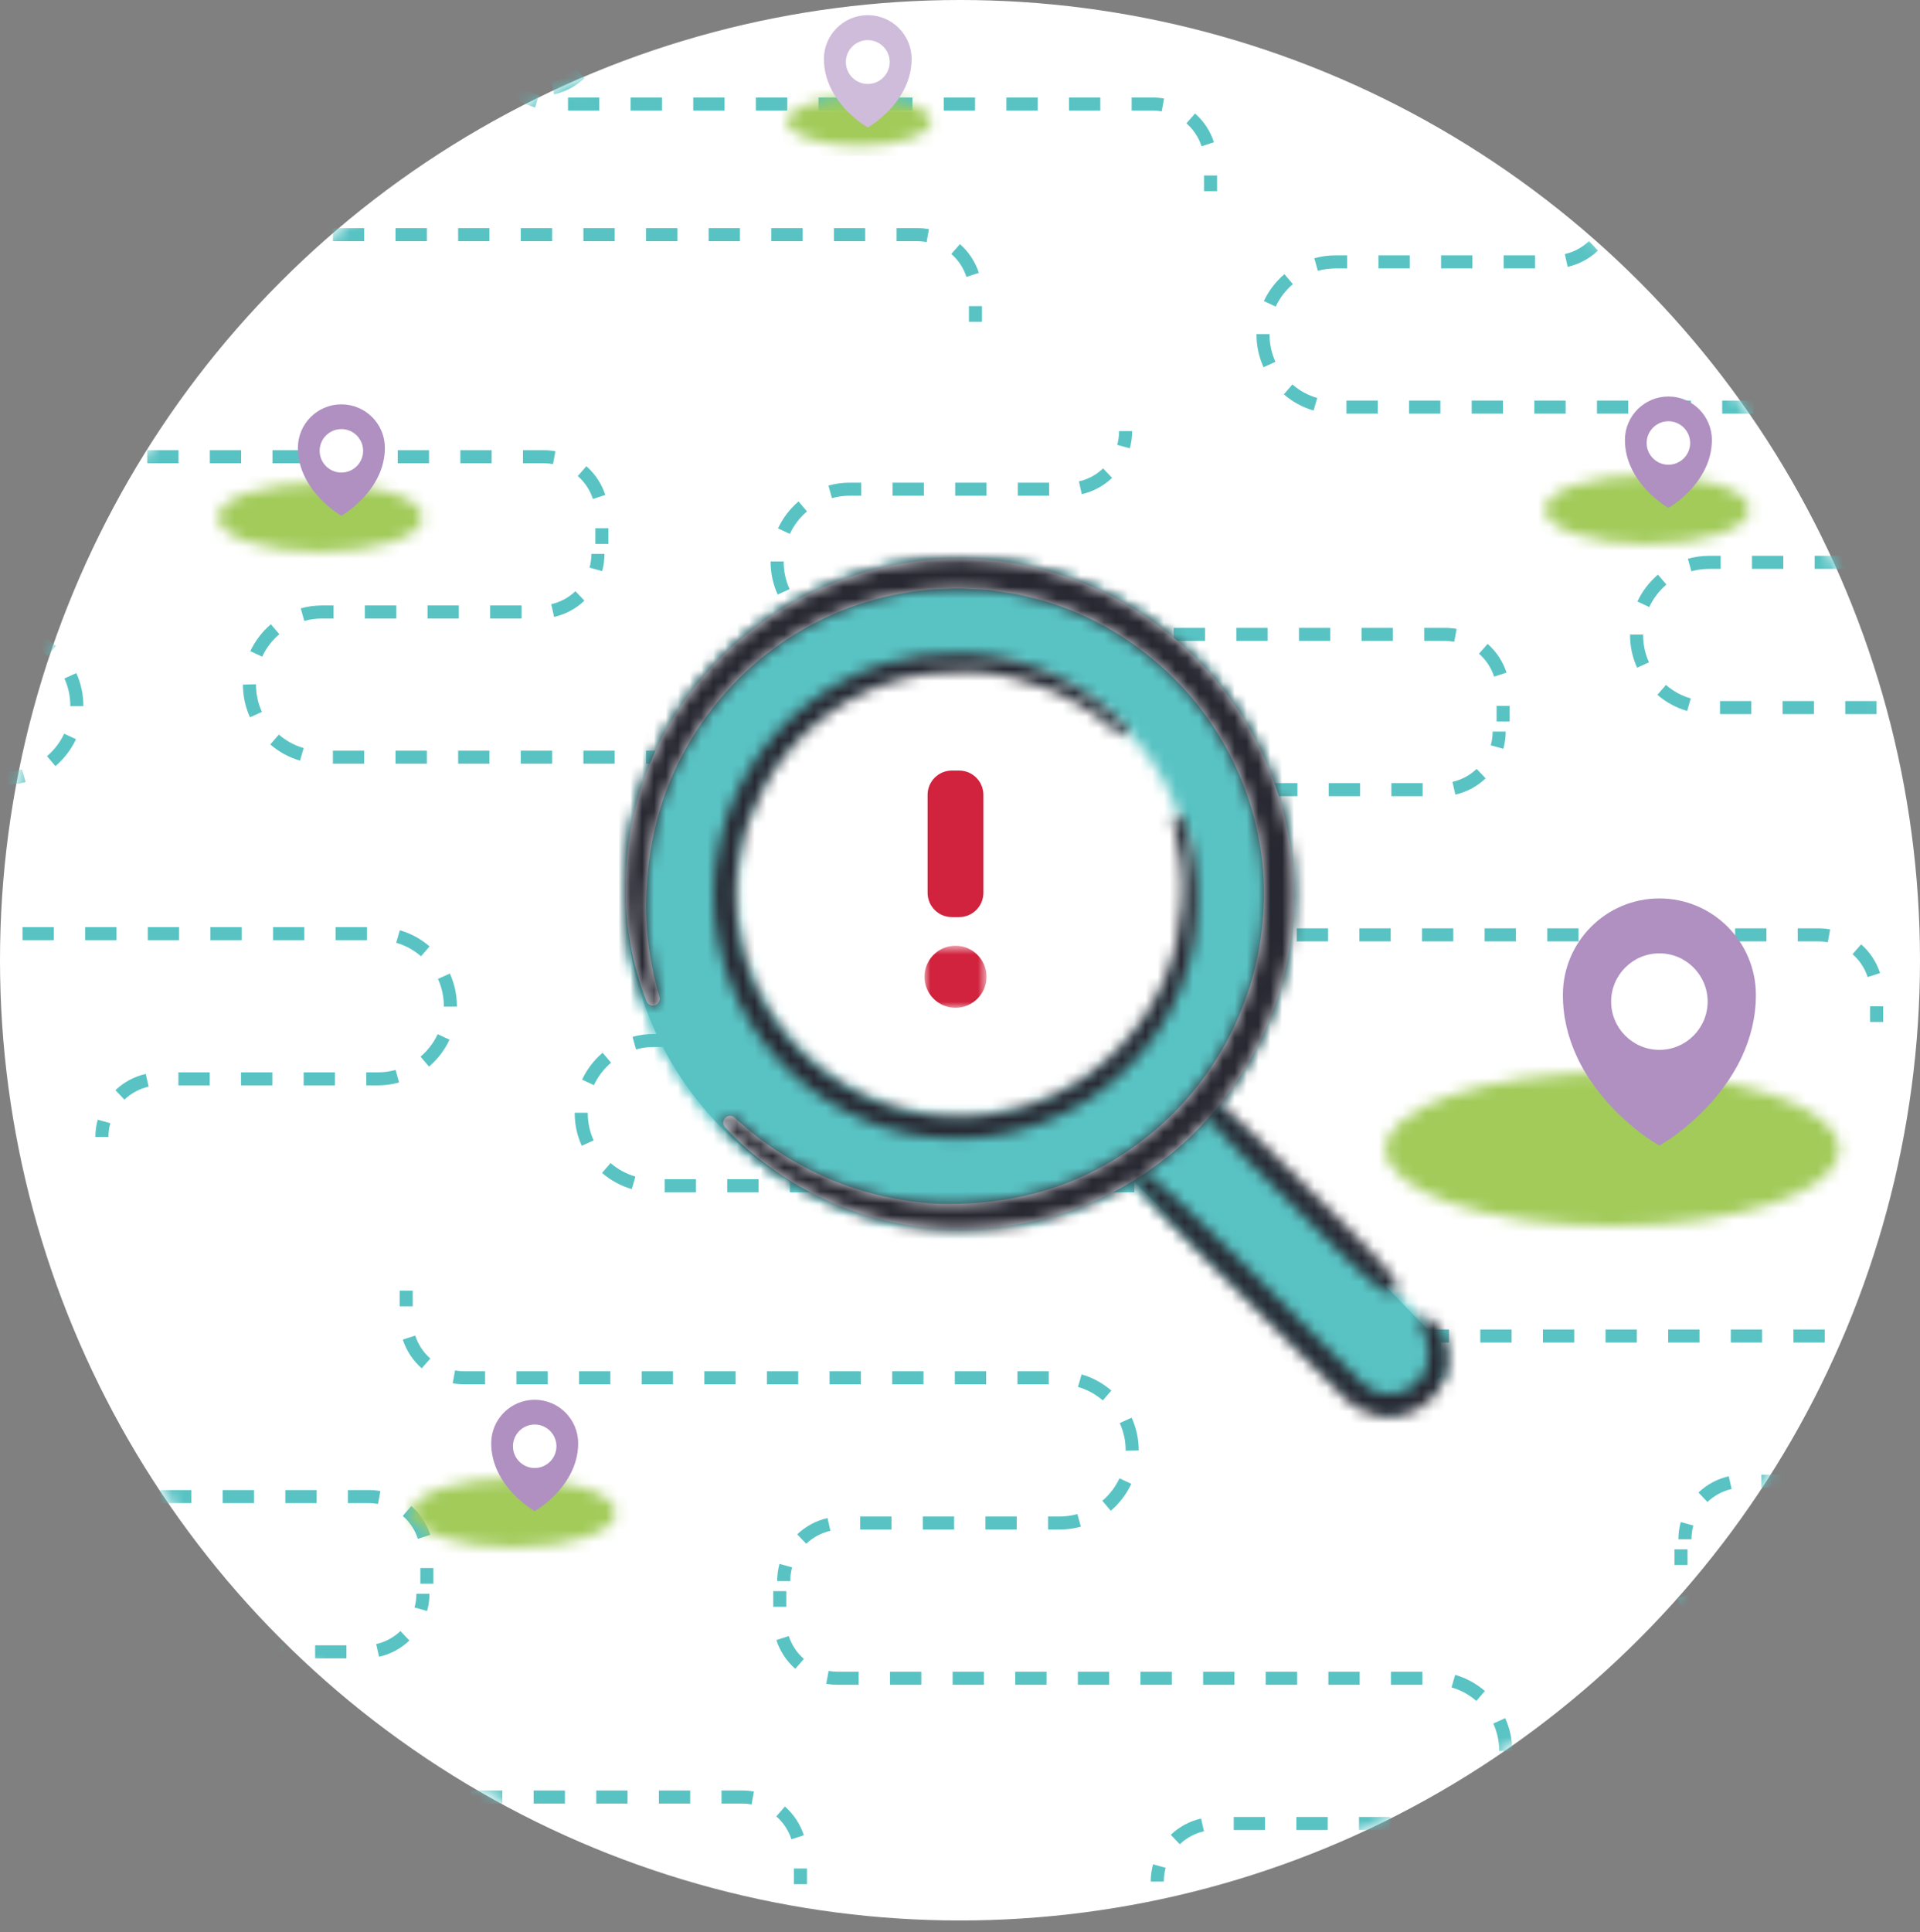
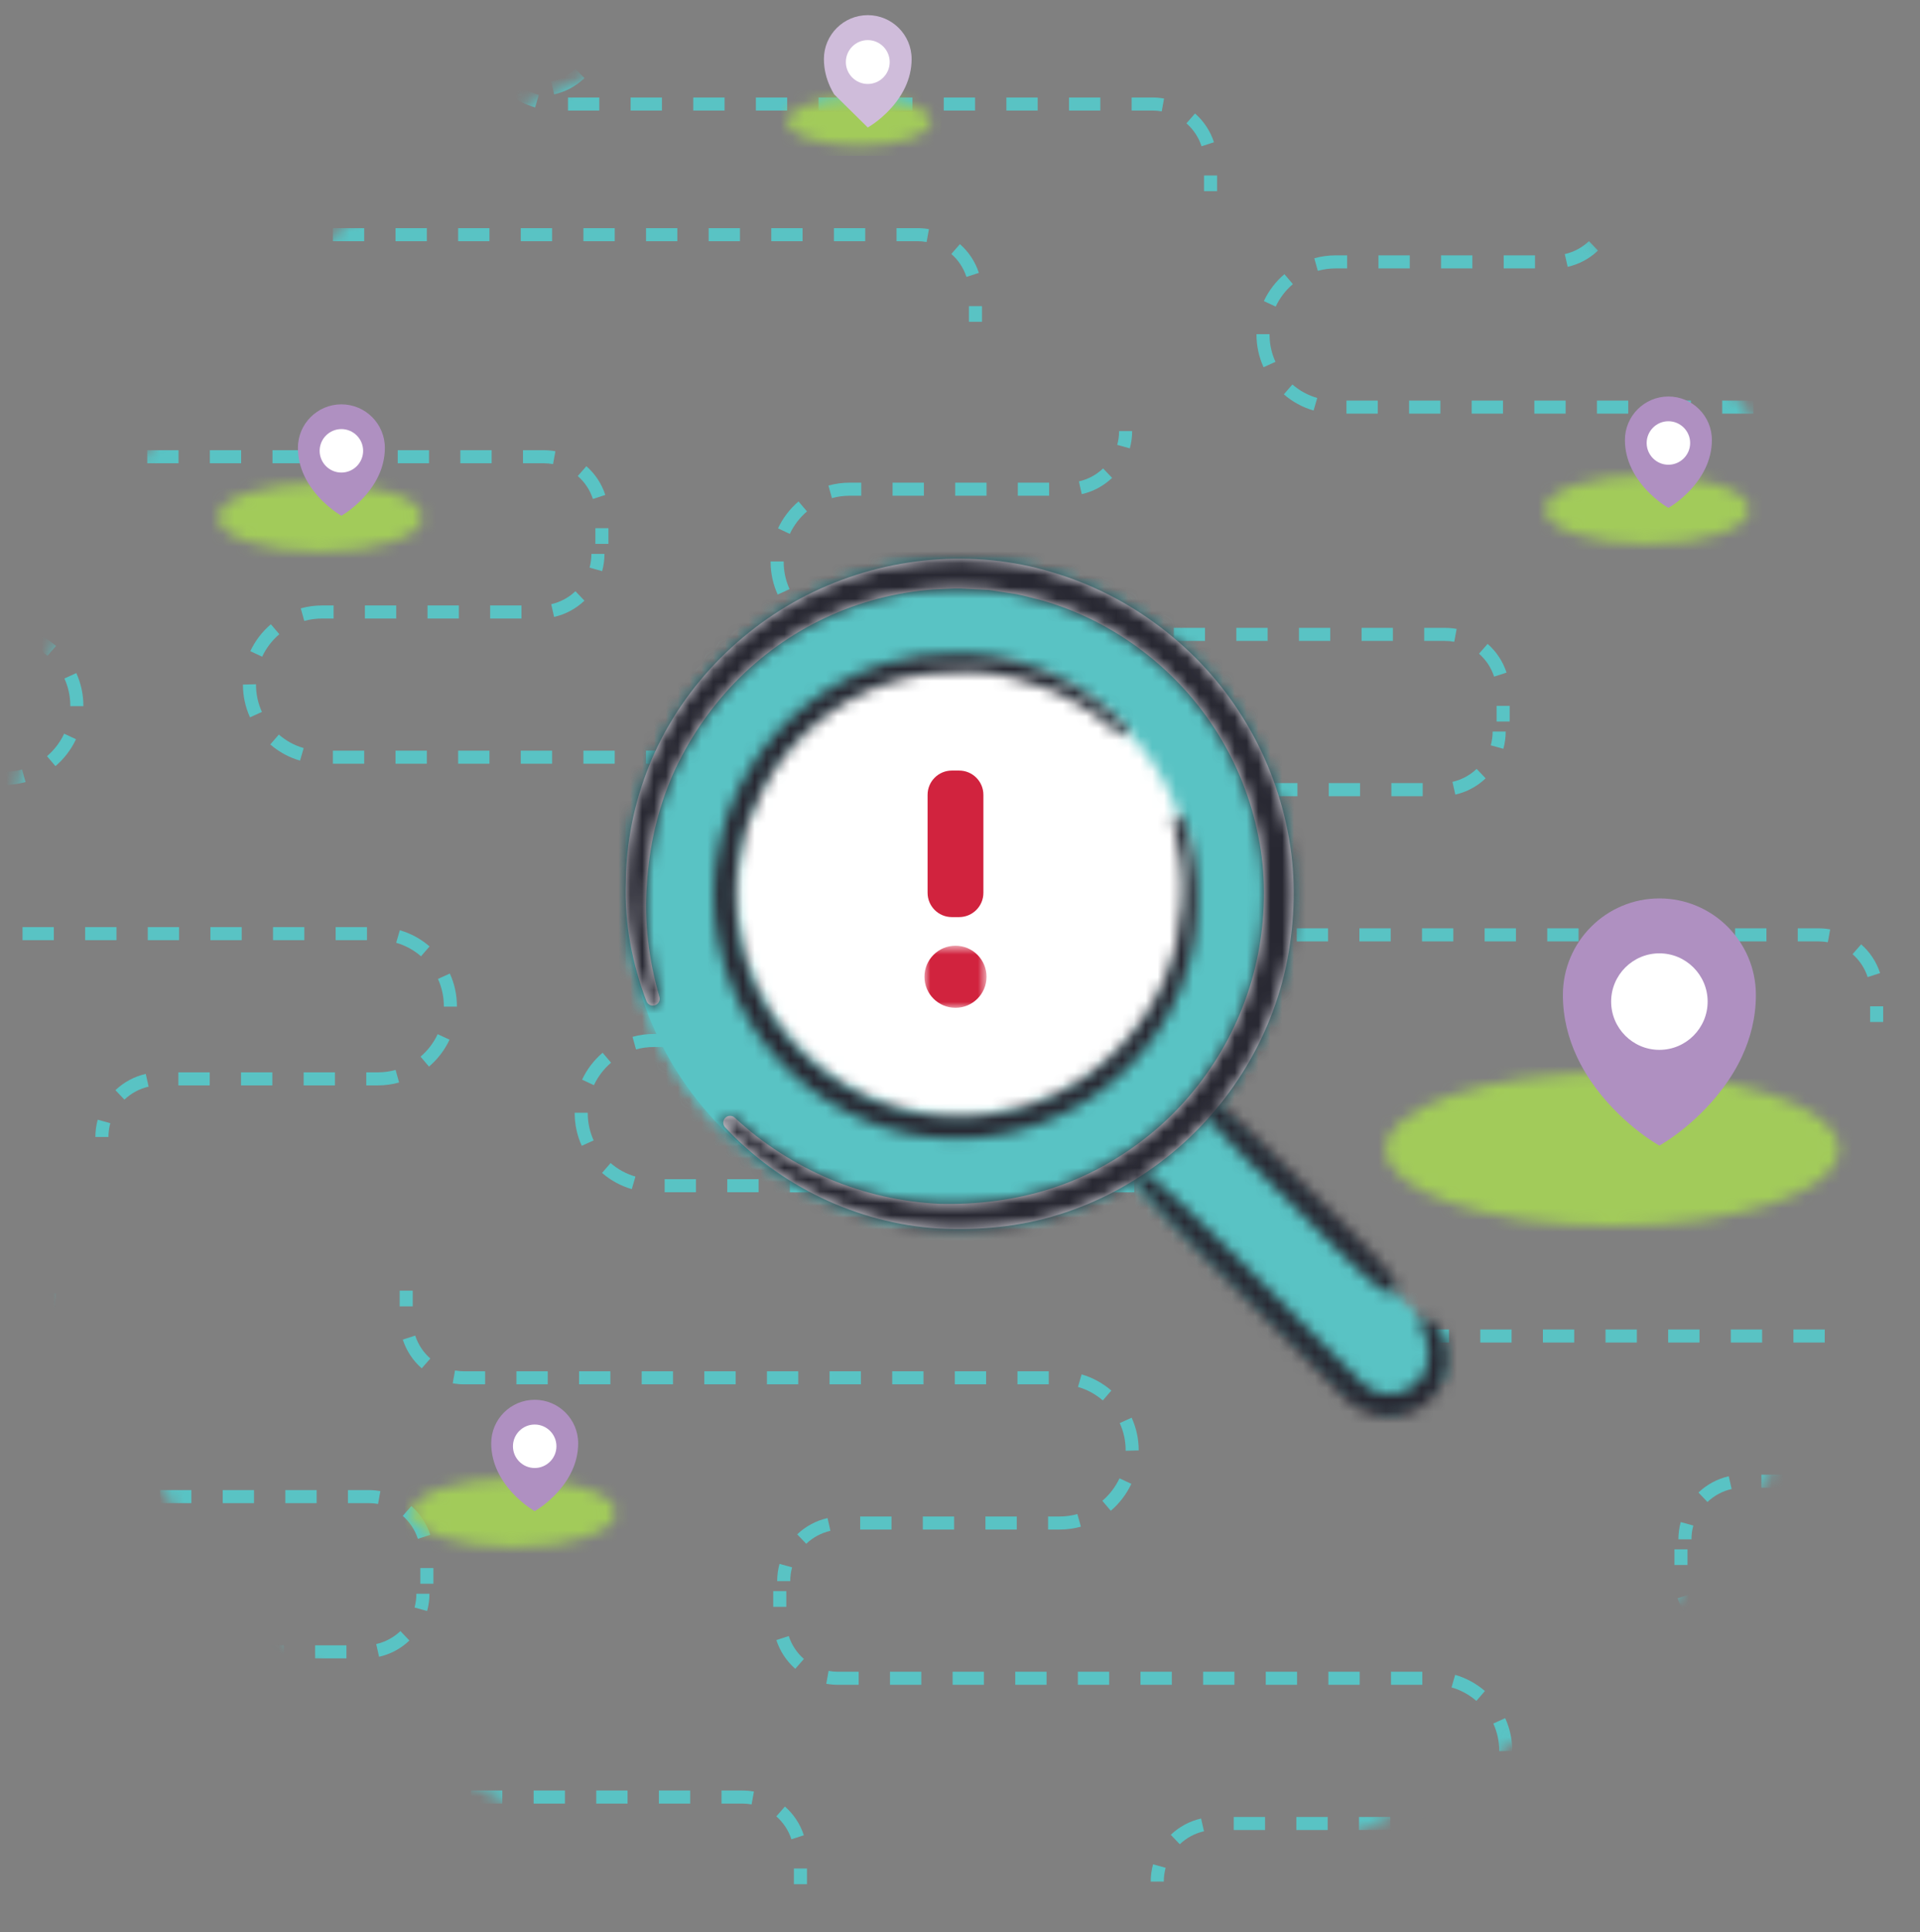
<svg xmlns="http://www.w3.org/2000/svg" xmlns:xlink="http://www.w3.org/1999/xlink" width="162px" height="163px" viewBox="0 0 162 163" version="1.1">
  <rect x="0" y="0" width="162" height="163" fill="#808080" stroke="none" />
  <title>Artwork / Artboard 23 Copy</title>
  <defs>
    <path d="M0.201,80.884 C0.201,125.554 36.417,161.767 81.091,161.767 L81.091,161.767 C125.765,161.767 161.981,125.554 161.981,80.884 L161.981,80.884 C161.981,36.213 125.765,0 81.091,0 L81.091,0 C36.417,0 0.201,36.213 0.201,80.884" id="path-1" />
    <path d="M0.201,80.884 C0.201,125.554 36.417,161.767 81.091,161.767 L81.091,161.767 C125.765,161.767 161.981,125.554 161.981,80.884 L161.981,80.884 C161.981,36.213 125.765,0 81.091,0 L81.091,0 C36.417,0 0.201,36.213 0.201,80.884 L0.201,80.884 Z" id="path-3" />
    <path d="M0.201,80.884 C0.201,125.554 36.417,161.767 81.091,161.767 L81.091,161.767 C125.765,161.767 161.981,125.554 161.981,80.884 L161.981,80.884 C161.981,36.213 125.765,0 81.091,0 L81.091,0 C36.417,0 0.201,36.213 0.201,80.884 L0.201,80.884 Z" id="path-5" />
    <path d="M0.108,6.529 C0.108,10.103 8.668,13.002 19.227,13.002 L19.227,13.002 C29.786,13.002 38.346,10.103 38.346,6.529 L38.346,6.529 C38.346,2.954 29.786,0.056 19.227,0.056 L19.227,0.056 C8.668,0.056 0.108,2.954 0.108,6.529 L0.108,6.529 Z" id="path-7" />
    <path d="M0.108,3.033 C0.108,4.643 3.965,5.949 8.722,5.949 L8.722,5.949 C13.48,5.949 17.337,4.643 17.337,3.033 L17.337,3.033 C17.337,1.422 13.48,0.116 8.722,0.116 L8.722,0.116 C3.965,0.116 0.108,1.422 0.108,3.033 L0.108,3.033 Z" id="path-9" />
    <path d="M0.108,3.033 C0.108,4.643 3.965,5.949 8.722,5.949 L8.722,5.949 C13.48,5.949 17.337,4.643 17.337,3.033 L17.337,3.033 C17.337,1.422 13.48,0.116 8.722,0.116 L8.722,0.116 C3.965,0.116 0.108,1.422 0.108,3.033 L0.108,3.033 Z" id="path-11" />
    <path d="M0.108,3.033 C0.108,4.643 3.965,5.949 8.722,5.949 L8.722,5.949 C13.48,5.949 17.337,4.643 17.337,3.033 L17.337,3.033 C17.337,1.422 13.48,0.116 8.722,0.116 L8.722,0.116 C3.965,0.116 0.108,1.422 0.108,3.033 L0.108,3.033 Z" id="path-13" />
    <path d="M0.065,2.255 C0.065,3.39 2.785,4.311 6.139,4.311 L6.139,4.311 C9.494,4.311 12.213,3.39 12.213,2.255 L12.213,2.255 C12.213,1.119 9.494,0.198 6.139,0.198 L6.139,0.198 C2.785,0.198 0.065,1.119 0.065,2.255 L0.065,2.255 Z" id="path-15" />
    <polygon id="path-17" points="0.041 6.88 18.642 24.779 22.152 26.534 24.609 24.779 26.364 23.726 26.364 20.918 6.358 0.212" />
    <path d="M0.111,28.188 C0.111,43.694 12.682,56.264 28.189,56.264 L28.189,56.264 C43.696,56.264 56.267,43.694 56.267,28.188 L56.267,28.188 C56.267,12.682 43.696,0.112 28.189,0.112 L28.189,0.112 C12.682,0.112 0.111,12.682 0.111,28.188 L0.111,28.188 Z" id="path-19" />
    <path d="M0.2,19.462 C0.2,30.122 8.842,38.764 19.503,38.764 L19.503,38.764 C30.165,38.764 38.807,30.122 38.807,19.462 L38.807,19.462 C38.807,8.802 30.165,0.16 19.503,0.16 L19.503,0.16 C8.842,0.16 0.2,8.802 0.2,19.462 L0.2,19.462 Z" id="path-21" />
    <path d="M28.28,0.124 C24.031,0.124 19.78,1.092 15.96,2.927 L15.96,2.927 C9.766,5.896 4.684,11.17 2.111,17.536 L2.111,17.536 C0.823,20.71 0.136,24.121 0.123,27.52 L0.123,27.52 C0.116,27.723 0.112,27.926 0.111,28.129 L0.111,28.129 L0.111,28.397 C0.129,31.501 0.766,34.589 1.869,37.457 L1.869,37.457 C1.976,37.732 2.278,37.888 2.568,37.804 L2.568,37.804 C2.874,37.716 3.05,37.396 2.962,37.09 L2.962,37.09 L2.961,37.085 C2.065,33.99 1.659,30.763 1.905,27.583 L1.905,27.583 C2.097,24.405 2.812,21.269 4.078,18.367 L4.078,18.367 C5.369,15.479 7.156,12.821 9.347,10.555 L9.347,10.555 C11.541,8.291 14.145,6.43 16.994,5.097 L16.994,5.097 C19.84,3.762 22.927,2.958 26.059,2.722 L26.059,2.722 C26.845,2.702 27.629,2.62 28.414,2.647 L28.414,2.647 L30.767,2.765 L33.095,3.12 C33.864,3.272 34.617,3.5 35.381,3.684 L35.381,3.684 C41.411,5.443 46.731,9.495 50.046,14.832 L50.046,14.832 C51.712,17.492 52.885,20.457 53.493,23.538 L53.493,23.538 C54.124,26.617 54.099,29.82 53.575,32.909 L53.575,32.909 C52.512,39.093 49.145,44.858 44.222,48.801 L44.222,48.801 C41.77,50.772 38.963,52.321 35.955,53.276 L35.955,53.276 C32.947,54.237 29.775,54.625 26.607,54.547 L26.607,54.547 C23.443,54.407 20.301,53.699 17.359,52.47 L17.359,52.47 C14.43,51.22 11.678,49.486 9.322,47.28 L9.322,47.28 C9.101,47.077 8.754,47.072 8.533,47.28 L8.533,47.28 C8.3,47.498 8.288,47.862 8.505,48.094 L8.505,48.094 C13.086,53.026 19.65,56.204 26.49,56.627 L26.49,56.627 C29.896,56.801 33.363,56.497 36.646,55.458 L36.646,55.458 C39.932,54.45 43.01,52.794 45.708,50.67 L45.708,50.67 C51.115,46.426 54.917,40.143 56.053,33.334 L56.053,33.334 C56.626,29.943 56.648,26.441 55.958,23.06 L55.958,23.06 C55.289,19.679 54.001,16.422 52.173,13.504 L52.173,13.504 C48.54,7.65 42.712,3.204 36.088,1.267 L36.088,1.267 C33.555,0.497 30.919,0.124 28.282,0.124 L28.282,0.124 C28.281,0.124 28.281,0.124 28.28,0.124 L28.28,0.124 Z" id="path-23" />
    <path d="M0.316,0.142 C0.108,0.279 0.05,0.558 0.187,0.766 L0.187,0.766 C1.096,2.154 2.195,3.353 3.324,4.524 L3.324,4.524 C4.452,5.693 5.568,6.876 6.716,8.026 L6.716,8.026 C8.994,10.346 11.315,12.621 13.611,14.922 L13.611,14.922 L17.053,18.377 L17.912,19.24 L18.128,19.455 L18.404,19.709 C18.589,19.878 18.798,20.02 19.005,20.16 L19.005,20.16 C19.853,20.704 20.862,20.97 21.858,20.949 L21.858,20.949 C23.871,20.94 25.779,19.584 26.461,17.717 L26.461,17.717 C26.81,16.794 26.893,15.775 26.638,14.835 L26.638,14.835 C26.392,13.895 25.803,13.064 25.032,12.56 L25.032,12.56 C24.895,12.472 24.714,12.46 24.563,12.546 L24.563,12.546 C24.347,12.671 24.272,12.945 24.409,13.184 L24.409,13.184 C25.147,14.471 25.3,15.854 24.812,17.056 L24.812,17.056 C24.31,18.244 23.082,19.022 21.825,19.025 L21.825,19.025 C21.195,19.033 20.576,18.845 20.05,18.518 L20.05,18.518 C19.923,18.429 19.791,18.346 19.677,18.239 L19.677,18.239 L19.502,18.082 L19.285,17.868 L18.422,17.006 L14.968,13.566 C12.667,11.269 10.391,8.949 8.071,6.671 L8.071,6.671 C6.92,5.524 5.738,4.407 4.568,3.279 L4.568,3.279 C3.398,2.151 2.199,1.052 0.81,0.142 L0.81,0.142 C0.736,0.093 0.65,0.068 0.562,0.068 L0.562,0.068 C0.477,0.068 0.392,0.092 0.316,0.142 L0.316,0.142 Z" id="path-25" />
    <path d="M0.395,0.191 C0.151,0.292 0.036,0.572 0.137,0.816 L0.137,0.816 C0.521,1.741 1.149,2.423 1.789,3.092 L1.789,3.092 C2.422,3.767 3.051,4.448 3.705,5.102 L3.705,5.102 C4.999,6.426 6.332,7.711 7.643,9.017 L7.643,9.017 C8.957,10.321 10.247,11.65 11.579,12.934 L11.579,12.934 C12.236,13.586 12.926,14.205 13.602,14.837 L13.602,14.837 C14.279,15.469 14.984,16.072 15.88,16.485 L15.88,16.485 C16,16.54 16.146,16.545 16.275,16.485 L16.275,16.485 C16.511,16.374 16.612,16.095 16.502,15.86 L16.502,15.86 C16.085,14.968 15.479,14.264 14.844,13.59 L14.844,13.59 C14.209,12.916 13.586,12.23 12.931,11.576 L12.931,11.576 C11.641,10.25 10.306,8.966 8.996,7.658 L8.996,7.658 C7.684,6.353 6.393,5.026 5.063,3.738 L5.063,3.738 C4.405,3.088 3.722,2.462 3.043,1.833 L3.043,1.833 C2.371,1.195 1.687,0.571 0.76,0.191 L0.76,0.191 C0.702,0.167 0.64,0.155 0.577,0.155 L0.577,0.155 C0.517,0.155 0.454,0.166 0.395,0.191 L0.395,0.191 Z" id="path-27" />
    <path d="M14.42,1.048 C12.041,1.779 9.812,2.978 7.859,4.517 L7.859,4.517 C3.944,7.589 1.19,12.138 0.368,17.068 L0.368,17.068 C-0.519,21.981 0.513,27.206 3.177,31.426 L3.177,31.426 C5.809,35.665 10.027,38.885 14.825,40.286 L14.825,40.286 C19.613,41.744 24.915,41.238 29.397,39.085 L29.397,39.085 C33.883,36.934 37.563,33.116 39.426,28.507 L39.426,28.507 C40.358,26.209 40.856,23.739 40.865,21.277 L40.865,21.277 C40.943,18.817 40.474,16.355 39.601,14.083 L39.601,14.083 C39.521,13.884 39.301,13.77 39.091,13.832 L39.091,13.832 C38.87,13.898 38.745,14.132 38.811,14.352 L38.811,14.352 C39.458,16.594 39.752,18.929 39.575,21.233 L39.575,21.233 C39.435,23.533 38.918,25.804 38.002,27.905 L38.002,27.905 C36.143,32.091 32.794,35.596 28.65,37.513 L28.65,37.513 C24.533,39.438 19.697,39.843 15.336,38.536 L15.336,38.536 C10.969,37.262 7.119,34.329 4.717,30.464 L4.717,30.464 C2.291,26.619 1.35,21.859 2.162,17.376 L2.162,17.376 C2.932,12.898 5.369,8.723 8.934,5.869 L8.934,5.869 C10.71,4.442 12.742,3.32 14.92,2.629 L14.92,2.629 C17.098,1.932 19.395,1.652 21.688,1.708 L21.688,1.708 C23.98,1.81 26.255,2.324 28.384,3.212 L28.384,3.212 C30.51,4.113 32.489,5.384 34.205,6.97 L34.205,6.97 C34.363,7.116 34.612,7.12 34.773,6.97 L34.773,6.97 C34.942,6.814 34.952,6.549 34.795,6.38 L34.795,6.38 C31.482,2.806 26.724,0.512 21.773,0.203 L21.773,0.203 C21.344,0.181 20.913,0.169 20.482,0.169 L20.482,0.169 C18.437,0.169 16.382,0.427 14.42,1.048 L14.42,1.048 Z" id="path-29" />
    <polygon id="path-31" points="0 0.762 5.239 0.762 5.239 6 0 6" />
  </defs>
  <g id="pag-retailer-web" stroke="none" stroke-width="1" fill="none" fill-rule="evenodd">
    <g id="Website_Pagina-retailer_768_empty-state" transform="translate(-550, -380)">
      <g id="Sidebar" transform="translate(492, 276)">
        <g id="Negozi" transform="translate(1, 0)">
          <g id="Artwork-/-Artboard-23-Copy" transform="translate(57, 104)">
-             <circle id="Oval-3" fill="#FFFFFF" cx="81" cy="81" r="81" />
            <g id="Group-122">
              <g id="Group-50" transform="translate(0, 0.058)">
                <g id="Group-3">
                  <mask id="mask-2" fill="white">
                    <use xlink:href="#path-1" />
                  </mask>
                  <g id="Clip-2" />
                  <path d="M78.797,84.264 L77.735,83.971 C77.839,83.595 77.892,83.204 77.892,82.81 L78.994,82.81 C78.994,83.304 78.928,83.793 78.797,84.264" id="Fill-1" fill="#59C3C4" mask="url(#mask-2)" />
                </g>
                <g id="Group-6">
                  <mask id="mask-4" fill="white">
                    <use xlink:href="#path-3" />
                  </mask>
                  <g id="Clip-5" />
                  <path d="M74.744,88.128 L74.502,87.052 C75.267,86.881 75.972,86.502 76.543,85.958 L77.303,86.756 C76.588,87.437 75.703,87.912 74.744,88.128 L74.744,88.128 Z M58.78,88.261 L61.422,88.261 L61.422,87.159 L58.78,87.159 L58.78,88.261 Z M64.064,88.261 L66.706,88.261 L66.706,87.159 L64.064,87.159 L64.064,88.261 Z M69.348,88.261 L71.99,88.261 L71.99,87.159 L69.348,87.159 L69.348,88.261 Z M53.665,88.465 L53.369,87.404 C53.951,87.241 54.556,87.159 55.166,87.159 L56.138,87.159 L56.138,88.261 L55.166,88.261 C54.656,88.261 54.151,88.329 53.665,88.465 L53.665,88.465 Z M50.112,91.481 L49.113,91.015 C49.517,90.15 50.116,89.365 50.846,88.745 L51.559,89.585 C50.949,90.103 50.449,90.758 50.112,91.481 L50.112,91.481 Z M49.086,96.596 C48.69,95.726 48.49,94.797 48.49,93.835 L48.49,93.805 L49.592,93.805 L49.592,93.835 C49.592,94.639 49.759,95.414 50.089,96.14 L49.086,96.596 Z M53.308,100.248 C52.377,99.98 51.533,99.52 50.798,98.883 L51.519,98.05 C52.133,98.582 52.838,98.965 53.614,99.19 L53.308,100.248 Z M56.08,100.51 L58.722,100.51 L58.722,99.409 L56.08,99.409 L56.08,100.51 Z M61.364,100.51 L64.006,100.51 L64.006,99.409 L61.364,99.409 L61.364,100.51 Z M66.648,100.51 L69.29,100.51 L69.29,99.409 L66.648,99.409 L66.648,100.51 Z M71.932,100.51 L74.574,100.51 L74.574,99.409 L71.932,99.409 L71.932,100.51 Z M77.216,100.51 L79.858,100.51 L79.858,99.409 L77.216,99.409 L77.216,100.51 Z M82.5,100.51 L85.142,100.51 L85.142,99.409 L82.5,99.409 L82.5,100.51 Z M87.784,100.51 L90.426,100.51 L90.426,99.409 L87.784,99.409 L87.784,100.51 Z M93.068,100.51 L95.71,100.51 L95.71,99.409 L93.068,99.409 L93.068,100.51 Z M98.352,100.51 L100.994,100.51 L100.994,99.409 L98.352,99.409 L98.352,100.51 Z M106.175,100.58 C105.92,100.534 105.657,100.51 105.395,100.51 L103.636,100.51 L103.636,99.409 L105.395,99.409 C105.723,99.409 106.051,99.438 106.371,99.496 L106.175,100.58 Z M109.535,103.521 C109.294,102.776 108.853,102.107 108.26,101.587 L108.986,100.759 C109.729,101.409 110.281,102.248 110.583,103.183 L109.535,103.521 Z" id="Fill-4" fill="#59C3C4" mask="url(#mask-4)" />
                </g>
                <mask id="mask-6" fill="white">
                  <use xlink:href="#path-5" />
                </mask>
                <g id="Clip-8" />
                <polygon id="Fill-7" fill="#59C3C4" mask="url(#mask-6)" points="109.744 107.309 110.846 107.309 110.846 105.987 109.744 105.987" />
                <path d="M66.677,133.316 L65.575,133.316 C65.575,132.823 65.641,132.333 65.771,131.861 L66.833,132.154 C66.729,132.531 66.677,132.922 66.677,133.316" id="Fill-9" fill="#59C3C4" mask="url(#mask-6)" />
                <path d="M35.583,115.367 C34.84,114.716 34.287,113.878 33.985,112.943 L35.034,112.604 C35.275,113.349 35.716,114.018 36.309,114.538 L35.583,115.367 Z M40.932,116.717 L39.174,116.717 C38.846,116.717 38.518,116.687 38.198,116.629 L38.393,115.545 C38.649,115.591 38.912,115.615 39.174,115.615 L40.932,115.615 L40.932,116.717 Z M43.574,116.717 L46.216,116.717 L46.216,115.615 L43.574,115.615 L43.574,116.717 Z M48.859,116.717 L51.5,116.717 L51.5,115.615 L48.859,115.615 L48.859,116.717 Z M54.142,116.717 L56.785,116.717 L56.785,115.615 L54.142,115.615 L54.142,116.717 Z M59.427,116.717 L62.069,116.717 L62.069,115.615 L59.427,115.615 L59.427,116.717 Z M64.711,116.717 L67.353,116.717 L67.353,115.615 L64.711,115.615 L64.711,116.717 Z M69.995,116.717 L72.637,116.717 L72.637,115.615 L69.995,115.615 L69.995,116.717 Z M75.279,116.717 L77.921,116.717 L77.921,115.615 L75.279,115.615 L75.279,116.717 Z M80.563,116.717 L83.205,116.717 L83.205,115.615 L80.563,115.615 L80.563,116.717 Z M85.847,116.717 L88.489,116.717 L88.489,115.615 L85.847,115.615 L85.847,116.717 Z M93.049,118.075 C92.435,117.543 91.731,117.16 90.955,116.936 L91.261,115.877 C92.178,116.142 93.046,116.614 93.771,117.242 L93.049,118.075 Z M94.977,122.32 L94.977,122.279 C94.977,121.487 94.809,120.711 94.479,119.985 L95.482,119.529 C95.878,120.399 96.079,121.328 96.079,122.291 L94.977,122.32 Z M93.723,127.381 L93.009,126.541 C93.619,126.023 94.12,125.367 94.457,124.645 L95.456,125.111 C95.052,125.976 94.453,126.76 93.723,127.381 L93.723,127.381 Z M72.579,128.967 L75.22,128.967 L75.22,127.865 L72.579,127.865 L72.579,128.967 Z M77.862,128.967 L80.504,128.967 L80.504,127.865 L77.862,127.865 L77.862,128.967 Z M83.147,128.967 L85.788,128.967 L85.788,127.865 L83.147,127.865 L83.147,128.967 Z M89.403,128.967 L88.431,128.967 L88.431,127.865 L89.403,127.865 C89.912,127.865 90.417,127.796 90.903,127.66 L91.2,128.722 C90.617,128.884 90.012,128.967 89.403,128.967 L89.403,128.967 Z M68.025,130.167 L67.265,129.369 C67.98,128.688 68.866,128.213 69.824,127.998 L70.066,129.073 C69.302,129.245 68.596,129.623 68.025,130.167 L68.025,130.167 Z" id="Fill-10" fill="#59C3C4" mask="url(#mask-6)" />
                <polygon id="Fill-11" fill="#59C3C4" mask="url(#mask-6)" points="33.722 110.138 34.824 110.138 34.824 108.816 33.722 108.816" />
                <path d="M98.195,158.661 L97.093,158.661 C97.093,158.168 97.159,157.678 97.289,157.206 L98.352,157.499 C98.248,157.876 98.195,158.267 98.195,158.661" id="Fill-12" fill="#59C3C4" mask="url(#mask-6)" />
                <path d="M67.101,140.712 C66.358,140.061 65.806,139.223 65.504,138.288 L66.552,137.949 C66.793,138.694 67.234,139.363 67.827,139.883 L67.101,140.712 Z M72.45,142.062 L70.692,142.062 C70.365,142.062 70.036,142.032 69.716,141.974 L69.912,140.89 C70.167,140.936 70.43,140.96 70.692,140.96 L72.45,140.96 L72.45,142.062 Z M75.093,142.062 L77.735,142.062 L77.735,140.96 L75.093,140.96 L75.093,142.062 Z M80.377,142.062 L83.019,142.062 L83.019,140.96 L80.377,140.96 L80.377,142.062 Z M85.661,142.062 L88.303,142.062 L88.303,140.96 L85.661,140.96 L85.661,142.062 Z M90.945,142.062 L93.587,142.062 L93.587,140.96 L90.945,140.96 L90.945,142.062 Z M96.229,142.062 L98.871,142.062 L98.871,140.96 L96.229,140.96 L96.229,142.062 Z M101.513,142.062 L104.155,142.062 L104.155,140.96 L101.513,140.96 L101.513,142.062 Z M106.797,142.062 L109.439,142.062 L109.439,140.96 L106.797,140.96 L106.797,142.062 Z M112.081,142.062 L114.723,142.062 L114.723,140.96 L112.081,140.96 L112.081,142.062 Z M117.365,142.062 L120.007,142.062 L120.007,140.96 L117.365,140.96 L117.365,142.062 Z M124.568,143.42 C123.954,142.888 123.249,142.505 122.473,142.281 L122.779,141.222 C123.696,141.487 124.564,141.959 125.289,142.587 L124.568,143.42 Z M126.495,147.665 L126.495,147.624 C126.495,146.832 126.328,146.056 125.998,145.33 L127.001,144.874 C127.396,145.744 127.597,146.673 127.597,147.636 L126.495,147.665 Z M125.241,152.726 L124.528,151.886 C125.138,151.368 125.638,150.712 125.975,149.99 L126.974,150.456 C126.57,151.321 125.971,152.105 125.241,152.726 L125.241,152.726 Z M104.097,154.312 L106.739,154.312 L106.739,153.21 L104.097,153.21 L104.097,154.312 Z M109.381,154.312 L112.023,154.312 L112.023,153.21 L109.381,153.21 L109.381,154.312 Z M114.665,154.312 L117.307,154.312 L117.307,153.21 L114.665,153.21 L114.665,154.312 Z M120.921,154.312 L119.949,154.312 L119.949,153.21 L120.921,153.21 C121.431,153.21 121.936,153.141 122.422,153.005 L122.718,154.067 C122.135,154.229 121.531,154.312 120.921,154.312 L120.921,154.312 Z M99.544,155.512 L98.784,154.714 C99.499,154.033 100.384,153.558 101.343,153.343 L101.585,154.418 C100.82,154.59 100.115,154.968 99.544,155.512 L99.544,155.512 Z" id="Fill-13" fill="#59C3C4" mask="url(#mask-6)" />
                <polygon id="Fill-14" fill="#59C3C4" mask="url(#mask-6)" points="65.241 135.483 66.343 135.483 66.343 134.161 65.241 134.161" />
                <path d="M142.718,129.789 L141.615,129.789 C141.615,129.296 141.682,128.807 141.812,128.335 L142.874,128.628 C142.77,129.005 142.718,129.395 142.718,129.789" id="Fill-15" fill="#59C3C4" mask="url(#mask-6)" />
                <path d="M111.623,111.84 C110.881,111.19 110.328,110.351 110.026,109.416 L111.075,109.078 C111.316,109.823 111.757,110.492 112.35,111.012 L111.623,111.84 Z M116.973,113.191 L115.215,113.191 C114.887,113.191 114.559,113.161 114.238,113.103 L114.434,112.019 C114.69,112.065 114.952,112.089 115.215,112.089 L116.973,112.089 L116.973,113.191 Z M119.615,113.191 L122.257,113.191 L122.257,112.089 L119.615,112.089 L119.615,113.191 Z M124.899,113.191 L127.541,113.191 L127.541,112.089 L124.899,112.089 L124.899,113.191 Z M130.183,113.191 L132.825,113.191 L132.825,112.089 L130.183,112.089 L130.183,113.191 Z M135.467,113.191 L138.109,113.191 L138.109,112.089 L135.467,112.089 L135.467,113.191 Z M140.752,113.191 L143.394,113.191 L143.394,112.089 L140.752,112.089 L140.752,113.191 Z M146.036,113.191 L148.678,113.191 L148.678,112.089 L146.036,112.089 L146.036,113.191 Z M151.32,113.191 L153.962,113.191 L153.962,112.089 L151.32,112.089 L151.32,113.191 Z M156.604,113.191 L159.246,113.191 L159.246,112.089 L156.604,112.089 L156.604,113.191 Z M161.888,113.191 L164.53,113.191 L164.53,112.089 L161.888,112.089 L161.888,113.191 Z M169.09,114.549 C168.476,114.017 167.771,113.634 166.996,113.409 L167.302,112.351 C168.219,112.616 169.087,113.088 169.812,113.716 L169.09,114.549 Z M171.017,118.794 L171.018,118.752 C171.018,117.96 170.85,117.185 170.52,116.459 L171.523,116.003 C171.919,116.873 172.12,117.802 172.12,118.764 L171.017,118.794 Z M169.764,123.854 L169.05,123.014 C169.66,122.496 170.161,121.841 170.498,121.119 L171.496,121.584 C171.093,122.449 170.494,123.234 169.764,123.854 L169.764,123.854 Z M148.619,125.44 L151.261,125.44 L151.261,124.338 L148.619,124.338 L148.619,125.44 Z M153.903,125.44 L156.545,125.44 L156.545,124.338 L153.903,124.338 L153.903,125.44 Z M159.187,125.44 L161.829,125.44 L161.829,124.338 L159.187,124.338 L159.187,125.44 Z M165.443,125.44 L164.471,125.44 L164.471,124.338 L165.443,124.338 C165.953,124.338 166.458,124.27 166.944,124.134 L167.241,125.195 C166.658,125.358 166.053,125.44 165.443,125.44 L165.443,125.44 Z M144.066,126.641 L143.306,125.843 C144.021,125.161 144.906,124.687 145.865,124.471 L146.107,125.547 C145.343,125.718 144.637,126.097 144.066,126.641 L144.066,126.641 Z" id="Fill-16" fill="#59C3C4" mask="url(#mask-6)" />
                <polygon id="Fill-17" fill="#59C3C4" mask="url(#mask-6)" points="109.763 106.612 110.865 106.612 110.865 105.29 109.763 105.29" />
                <path d="M143.142,137.185 C142.399,136.535 141.847,135.696 141.544,134.761 L142.593,134.423 C142.834,135.168 143.275,135.837 143.868,136.357 L143.142,137.185 Z M148.491,138.536 L146.733,138.536 C146.406,138.536 146.077,138.506 145.757,138.448 L145.953,137.364 C146.208,137.41 146.471,137.434 146.733,137.434 L148.491,137.434 L148.491,138.536 Z M151.134,138.536 L153.776,138.536 L153.776,137.434 L151.134,137.434 L151.134,138.536 Z M156.418,138.536 L159.06,138.536 L159.06,137.434 L156.418,137.434 L156.418,138.536 Z M161.702,138.536 L164.344,138.536 L164.344,137.434 L161.702,137.434 L161.702,138.536 Z M166.986,138.536 L169.628,138.536 L169.628,137.434 L166.986,137.434 L166.986,138.536 Z M172.27,138.536 L174.912,138.536 L174.912,137.434 L172.27,137.434 L172.27,138.536 Z M177.554,138.536 L180.196,138.536 L180.196,137.434 L177.554,137.434 L177.554,138.536 Z M182.838,138.536 L185.48,138.536 L185.48,137.434 L182.838,137.434 L182.838,138.536 Z M188.122,138.536 L190.764,138.536 L190.764,137.434 L188.122,137.434 L188.122,138.536 Z M193.406,138.536 L196.048,138.536 L196.048,137.434 L193.406,137.434 L193.406,138.536 Z M200.609,139.894 C199.995,139.362 199.29,138.979 198.514,138.754 L198.82,137.696 C199.737,137.961 200.605,138.433 201.33,139.061 L200.609,139.894 Z M202.536,144.139 L202.536,144.097 C202.536,143.305 202.369,142.53 202.039,141.804 L203.042,141.348 C203.437,142.218 203.638,143.147 203.638,144.109 L202.536,144.139 Z M201.282,149.199 L200.569,148.359 C201.179,147.841 201.679,147.186 202.016,146.464 L203.015,146.929 C202.611,147.794 202.012,148.579 201.282,149.199 L201.282,149.199 Z M180.138,150.785 L182.78,150.785 L182.78,149.683 L180.138,149.683 L180.138,150.785 Z M185.422,150.785 L188.064,150.785 L188.064,149.683 L185.422,149.683 L185.422,150.785 Z M190.706,150.785 L193.348,150.785 L193.348,149.683 L190.706,149.683 L190.706,150.785 Z M196.962,150.785 L195.99,150.785 L195.99,149.683 L196.962,149.683 C197.471,149.683 197.976,149.615 198.463,149.479 L198.759,150.54 C198.176,150.703 197.572,150.785 196.962,150.785 L196.962,150.785 Z M175.585,151.986 L174.824,151.188 C175.54,150.506 176.425,150.032 177.383,149.816 L177.626,150.892 C176.861,151.063 176.155,151.442 175.585,151.986 L175.585,151.986 Z" id="Fill-18" fill="#59C3C4" mask="url(#mask-6)" />
                <polygon id="Fill-19" fill="#59C3C4" mask="url(#mask-6)" points="141.282 131.957 142.384 131.957 142.384 130.634 141.282 130.634" />
                <path d="M-53.462,52.555 C-54.205,51.905 -54.757,51.067 -55.06,50.131 L-54.011,49.793 C-53.77,50.538 -53.329,51.207 -52.736,51.726 L-53.462,52.555 Z M-48.113,53.905 L-49.871,53.905 C-50.199,53.905 -50.528,53.876 -50.848,53.818 L-50.651,52.734 C-50.396,52.78 -50.133,52.803 -49.871,52.803 L-48.113,52.803 L-48.113,53.905 Z M-45.47,53.905 L-42.829,53.905 L-42.829,52.803 L-45.47,52.803 L-45.47,53.905 Z M-40.186,53.905 L-37.544,53.905 L-37.544,52.803 L-40.186,52.803 L-40.186,53.905 Z M-34.902,53.905 L-32.26,53.905 L-32.26,52.803 L-34.902,52.803 L-34.902,53.905 Z M-29.618,53.905 L-26.976,53.905 L-26.976,52.803 L-29.618,52.803 L-29.618,53.905 Z M-24.334,53.905 L-21.692,53.905 L-21.692,52.803 L-24.334,52.803 L-24.334,53.905 Z M-19.05,53.905 L-16.408,53.905 L-16.408,52.803 L-19.05,52.803 L-19.05,53.905 Z M-13.766,53.905 L-11.124,53.905 L-11.124,52.803 L-13.766,52.803 L-13.766,53.905 Z M-8.482,53.905 L-5.84,53.905 L-5.84,52.803 L-8.482,52.803 L-8.482,53.905 Z M-3.198,53.905 L-0.556,53.905 L-0.556,52.803 L-3.198,52.803 L-3.198,53.905 Z M4.004,55.264 C3.391,54.732 2.686,54.349 1.91,54.124 L2.216,53.066 C3.146,53.335 3.991,53.794 4.726,54.431 L4.004,55.264 Z M7.034,59.509 L5.932,59.509 L5.932,59.479 C5.932,58.675 5.764,57.9 5.434,57.174 L6.438,56.718 C6.833,57.588 7.034,58.517 7.034,59.479 L7.034,59.509 Z M4.678,64.569 L3.965,63.729 C4.574,63.211 5.075,62.555 5.412,61.833 L6.411,62.299 C6.007,63.164 5.408,63.949 4.678,64.569 L4.678,64.569 Z M-16.466,66.155 L-13.825,66.155 L-13.825,65.053 L-16.466,65.053 L-16.466,66.155 Z M-11.183,66.155 L-8.54,66.155 L-8.54,65.053 L-11.183,65.053 L-11.183,66.155 Z M-5.898,66.155 L-3.256,66.155 L-3.256,65.053 L-5.898,65.053 L-5.898,66.155 Z M0.358,66.155 L-0.614,66.155 L-0.614,65.053 L0.358,65.053 C0.868,65.053 1.373,64.985 1.859,64.849 L2.155,65.91 C1.573,66.073 0.968,66.155 0.358,66.155 L0.358,66.155 Z M-21.02,67.356 L-21.78,66.558 C-21.065,65.876 -20.18,65.402 -19.221,65.186 L-18.979,66.261 C-19.743,66.433 -20.449,66.812 -21.02,67.356 L-21.02,67.356 Z" id="Fill-20" fill="#59C3C4" mask="url(#mask-6)" />
                <path d="M9.15,95.849 L8.048,95.849 C8.048,95.356 8.114,94.867 8.244,94.395 L9.307,94.688 C9.203,95.064 9.15,95.455 9.15,95.849" id="Fill-21" fill="#59C3C4" mask="url(#mask-6)" />
                <path d="M-21.944,77.9 C-22.687,77.25 -23.239,76.412 -23.541,75.476 L-22.493,75.138 C-22.252,75.883 -21.811,76.552 -21.218,77.071 L-21.944,77.9 Z M-16.594,79.25 L-18.353,79.25 C-18.681,79.25 -19.009,79.221 -19.329,79.163 L-19.133,78.079 C-18.878,78.125 -18.615,78.148 -18.353,78.148 L-16.594,78.148 L-16.594,79.25 Z M-13.952,79.25 L-11.31,79.25 L-11.31,78.148 L-13.952,78.148 L-13.952,79.25 Z M-8.668,79.25 L-6.026,79.25 L-6.026,78.148 L-8.668,78.148 L-8.668,79.25 Z M-3.384,79.25 L-0.742,79.25 L-0.742,78.148 L-3.384,78.148 L-3.384,79.25 Z M1.9,79.25 L4.542,79.25 L4.542,78.148 L1.9,78.148 L1.9,79.25 Z M7.184,79.25 L9.826,79.25 L9.826,78.148 L7.184,78.148 L7.184,79.25 Z M12.468,79.25 L15.11,79.25 L15.11,78.148 L12.468,78.148 L12.468,79.25 Z M17.752,79.25 L20.394,79.25 L20.394,78.148 L17.752,78.148 L17.752,79.25 Z M23.037,79.25 L25.678,79.25 L25.678,78.148 L23.037,78.148 L23.037,79.25 Z M28.321,79.25 L30.963,79.25 L30.963,78.148 L28.321,78.148 L28.321,79.25 Z M35.523,80.609 C34.909,80.077 34.204,79.694 33.428,79.469 L33.735,78.411 C34.665,78.68 35.509,79.139 36.244,79.776 L35.523,80.609 Z M38.552,84.854 L37.45,84.854 L37.45,84.824 C37.45,84.02 37.283,83.245 36.953,82.519 L37.956,82.063 C38.352,82.933 38.552,83.861 38.552,84.824 L38.552,84.854 Z M36.196,89.914 L35.483,89.074 C36.093,88.556 36.593,87.9 36.93,87.178 L37.929,87.644 C37.525,88.509 36.926,89.294 36.196,89.914 L36.196,89.914 Z M15.052,91.5 L17.694,91.5 L17.694,90.398 L15.052,90.398 L15.052,91.5 Z M20.336,91.5 L22.978,91.5 L22.978,90.398 L20.336,90.398 L20.336,91.5 Z M25.62,91.5 L28.262,91.5 L28.262,90.398 L25.62,90.398 L25.62,91.5 Z M31.876,91.5 L30.904,91.5 L30.904,90.398 L31.876,90.398 C32.386,90.398 32.891,90.33 33.377,90.194 L33.673,91.255 C33.091,91.418 32.486,91.5 31.876,91.5 L31.876,91.5 Z M10.499,92.701 L9.739,91.903 C10.454,91.221 11.339,90.747 12.298,90.531 L12.54,91.606 C11.775,91.778 11.07,92.157 10.499,92.701 L10.499,92.701 Z" id="Fill-22" fill="#59C3C4" mask="url(#mask-6)" />
                <path d="M126.846,63.107 L125.784,62.813 C125.888,62.437 125.941,62.047 125.941,61.652 L127.043,61.652 C127.043,62.146 126.977,62.635 126.846,63.107" id="Fill-23" fill="#59C3C4" mask="url(#mask-6)" />
                <path d="M122.793,66.97 L122.551,65.895 C123.316,65.723 124.021,65.345 124.592,64.801 L125.352,65.598 C124.637,66.28 123.752,66.754 122.793,66.97 L122.793,66.97 Z M106.829,67.103 L109.471,67.103 L109.471,66.001 L106.829,66.001 L106.829,67.103 Z M112.113,67.103 L114.755,67.103 L114.755,66.001 L112.113,66.001 L112.113,67.103 Z M117.397,67.103 L120.039,67.103 L120.039,66.001 L117.397,66.001 L117.397,67.103 Z M101.714,67.307 L101.418,66.246 C102,66.084 102.605,66.001 103.215,66.001 L104.187,66.001 L104.187,67.103 L103.215,67.103 C102.705,67.103 102.2,67.172 101.714,67.307 L101.714,67.307 Z M98.161,70.323 L97.162,69.857 C97.565,68.992 98.165,68.207 98.895,67.587 L99.608,68.427 C98.998,68.945 98.498,69.601 98.161,70.323 L98.161,70.323 Z M97.135,75.439 C96.739,74.569 96.539,73.64 96.539,72.677 L96.539,72.648 L97.641,72.648 L97.641,72.677 C97.641,73.481 97.808,74.257 98.138,74.983 L97.135,75.439 Z M101.357,79.091 C100.426,78.822 99.582,78.362 98.847,77.726 L99.568,76.893 C100.182,77.424 100.887,77.808 101.663,78.032 L101.357,79.091 Z M104.129,79.353 L106.771,79.353 L106.771,78.251 L104.129,78.251 L104.129,79.353 Z M109.413,79.353 L112.055,79.353 L112.055,78.251 L109.413,78.251 L109.413,79.353 Z M114.697,79.353 L117.339,79.353 L117.339,78.251 L114.697,78.251 L114.697,79.353 Z M119.981,79.353 L122.623,79.353 L122.623,78.251 L119.981,78.251 L119.981,79.353 Z M125.265,79.353 L127.907,79.353 L127.907,78.251 L125.265,78.251 L125.265,79.353 Z M130.549,79.353 L133.191,79.353 L133.191,78.251 L130.549,78.251 L130.549,79.353 Z M135.833,79.353 L138.475,79.353 L138.475,78.251 L135.833,78.251 L135.833,79.353 Z M141.117,79.353 L143.759,79.353 L143.759,78.251 L141.117,78.251 L141.117,79.353 Z M146.401,79.353 L149.043,79.353 L149.043,78.251 L146.401,78.251 L146.401,79.353 Z M154.224,79.423 C153.969,79.376 153.706,79.353 153.444,79.353 L151.685,79.353 L151.685,78.251 L153.444,78.251 C153.772,78.251 154.101,78.28 154.42,78.338 L154.224,79.423 Z M157.584,82.364 C157.343,81.618 156.902,80.949 156.309,80.43 L157.035,79.601 C157.778,80.252 158.33,81.09 158.632,82.025 L157.584,82.364 Z" id="Fill-24" fill="#59C3C4" mask="url(#mask-6)" />
                <polygon id="Fill-25" fill="#59C3C4" mask="url(#mask-6)" points="157.793 86.152 158.895 86.152 158.895 84.829 157.793 84.829" />
                <path d="M95.328,37.762 L94.266,37.468 C94.37,37.092 94.423,36.702 94.423,36.307 L95.525,36.307 C95.525,36.801 95.459,37.29 95.328,37.762" id="Fill-26" fill="#59C3C4" mask="url(#mask-6)" />
                <path d="M91.275,41.625 L91.033,40.55 C91.797,40.378 92.503,40 93.073,39.456 L93.834,40.253 C93.119,40.935 92.234,41.409 91.275,41.625 L91.275,41.625 Z M75.311,41.758 L77.953,41.758 L77.953,40.656 L75.311,40.656 L75.311,41.758 Z M80.594,41.758 L83.237,41.758 L83.237,40.656 L80.594,40.656 L80.594,41.758 Z M85.879,41.758 L88.521,41.758 L88.521,40.656 L85.879,40.656 L85.879,41.758 Z M70.195,41.962 L69.899,40.901 C70.482,40.739 71.087,40.656 71.697,40.656 L72.668,40.656 L72.668,41.758 L71.697,41.758 C71.187,41.758 70.682,41.827 70.195,41.962 L70.195,41.962 Z M66.642,44.978 L65.644,44.512 C66.047,43.647 66.646,42.862 67.376,42.242 L68.09,43.082 C67.48,43.6 66.979,44.256 66.642,44.978 L66.642,44.978 Z M65.617,50.094 C65.221,49.224 65.02,48.295 65.02,47.332 L65.02,47.303 L66.122,47.303 L66.122,47.332 C66.122,48.136 66.29,48.912 66.62,49.638 L65.617,50.094 Z M69.838,53.746 C68.908,53.477 68.063,53.017 67.328,52.381 L68.05,51.548 C68.664,52.079 69.368,52.463 70.145,52.687 L69.838,53.746 Z M72.61,54.008 L75.252,54.008 L75.252,52.906 L72.61,52.906 L72.61,54.008 Z M77.894,54.008 L80.536,54.008 L80.536,52.906 L77.894,52.906 L77.894,54.008 Z M83.179,54.008 L85.82,54.008 L85.82,52.906 L83.179,52.906 L83.179,54.008 Z M88.463,54.008 L91.105,54.008 L91.105,52.906 L88.463,52.906 L88.463,54.008 Z M93.747,54.008 L96.389,54.008 L96.389,52.906 L93.747,52.906 L93.747,54.008 Z M99.031,54.008 L101.673,54.008 L101.673,52.906 L99.031,52.906 L99.031,54.008 Z M104.315,54.008 L106.957,54.008 L106.957,52.906 L104.315,52.906 L104.315,54.008 Z M109.599,54.008 L112.241,54.008 L112.241,52.906 L109.599,52.906 L109.599,54.008 Z M114.883,54.008 L117.525,54.008 L117.525,52.906 L114.883,52.906 L114.883,54.008 Z M122.705,54.078 C122.45,54.031 122.188,54.008 121.925,54.008 L120.167,54.008 L120.167,52.906 L121.925,52.906 C122.254,52.906 122.582,52.935 122.902,52.993 L122.705,54.078 Z M126.065,57.019 C125.824,56.273 125.384,55.604 124.791,55.085 L125.517,54.256 C126.26,54.907 126.812,55.745 127.114,56.68 L126.065,57.019 Z" id="Fill-27" fill="#59C3C4" mask="url(#mask-6)" />
                <polygon id="Fill-28" fill="#59C3C4" mask="url(#mask-6)" points="126.275 60.807 127.377 60.807 127.377 59.484 126.275 59.484" />
-                 <path d="M163.789,47.796 L163.547,46.721 C164.312,46.549 165.017,46.171 165.588,45.627 L166.348,46.424 C165.633,47.106 164.748,47.58 163.789,47.796 L163.789,47.796 Z M147.825,47.929 L150.467,47.929 L150.467,46.827 L147.825,46.827 L147.825,47.929 Z M153.109,47.929 L155.751,47.929 L155.751,46.827 L153.109,46.827 L153.109,47.929 Z M158.393,47.929 L161.035,47.929 L161.035,46.827 L158.393,46.827 L158.393,47.929 Z M142.71,48.133 L142.414,47.072 C142.996,46.91 143.601,46.827 144.211,46.827 L145.183,46.827 L145.183,47.929 L144.211,47.929 C143.701,47.929 143.196,47.998 142.71,48.133 L142.71,48.133 Z M139.157,51.149 L138.158,50.683 C138.561,49.818 139.161,49.033 139.891,48.413 L140.604,49.253 C139.994,49.771 139.494,50.427 139.157,51.149 L139.157,51.149 Z M138.131,56.265 C137.735,55.395 137.535,54.466 137.535,53.503 L137.535,53.473 L138.637,53.473 L138.637,53.503 C138.637,54.307 138.804,55.083 139.134,55.809 L138.131,56.265 Z M142.352,59.917 C141.422,59.648 140.578,59.188 139.843,58.552 L140.564,57.719 C141.178,58.25 141.883,58.634 142.659,58.858 L142.352,59.917 Z M145.125,60.179 L147.767,60.179 L147.767,59.077 L145.125,59.077 L145.125,60.179 Z M150.409,60.179 L153.051,60.179 L153.051,59.077 L150.409,59.077 L150.409,60.179 Z M155.693,60.179 L158.335,60.179 L158.335,59.077 L155.693,59.077 L155.693,60.179 Z M160.977,60.179 L163.619,60.179 L163.619,59.077 L160.977,59.077 L160.977,60.179 Z M166.261,60.179 L168.903,60.179 L168.903,59.077 L166.261,59.077 L166.261,60.179 Z M171.545,60.179 L174.187,60.179 L174.187,59.077 L171.545,59.077 L171.545,60.179 Z M176.829,60.179 L179.471,60.179 L179.471,59.077 L176.829,59.077 L176.829,60.179 Z M182.113,60.179 L184.755,60.179 L184.755,59.077 L182.113,59.077 L182.113,60.179 Z M187.397,60.179 L190.039,60.179 L190.039,59.077 L187.397,59.077 L187.397,60.179 Z M195.22,60.249 C194.965,60.202 194.702,60.179 194.44,60.179 L192.681,60.179 L192.681,59.077 L194.44,59.077 C194.768,59.077 195.097,59.106 195.416,59.164 L195.22,60.249 Z M198.58,63.19 C198.339,62.444 197.898,61.775 197.305,61.256 L198.031,60.427 C198.774,61.078 199.326,61.916 199.628,62.851 L198.58,63.19 Z" id="Fill-29" fill="#59C3C4" mask="url(#mask-6)" />
                <path d="M136.324,18.588 L135.262,18.294 C135.366,17.918 135.419,17.528 135.419,17.133 L136.521,17.133 C136.521,17.627 136.454,18.116 136.324,18.588" id="Fill-30" fill="#59C3C4" mask="url(#mask-6)" />
                <path d="M132.271,22.451 L132.029,21.376 C132.793,21.204 133.499,20.826 134.069,20.282 L134.83,21.079 C134.115,21.761 133.23,22.235 132.271,22.451 L132.271,22.451 Z M116.307,22.584 L118.949,22.584 L118.949,21.482 L116.307,21.482 L116.307,22.584 Z M121.59,22.584 L124.232,22.584 L124.232,21.482 L121.59,21.482 L121.59,22.584 Z M126.875,22.584 L129.517,22.584 L129.517,21.482 L126.875,21.482 L126.875,22.584 Z M111.191,22.788 L110.895,21.727 C111.478,21.565 112.083,21.482 112.693,21.482 L113.664,21.482 L113.664,22.584 L112.693,22.584 C112.183,22.584 111.678,22.653 111.191,22.788 L111.191,22.788 Z M107.638,25.804 L106.639,25.338 C107.043,24.473 107.642,23.688 108.372,23.068 L109.086,23.908 C108.476,24.426 107.975,25.082 107.638,25.804 L107.638,25.804 Z M106.613,30.92 C106.217,30.05 106.016,29.121 106.016,28.158 L106.016,28.128 L107.118,28.128 L107.118,28.158 C107.118,28.962 107.286,29.738 107.616,30.464 L106.613,30.92 Z M110.834,34.572 C109.904,34.303 109.059,33.843 108.324,33.207 L109.046,32.374 C109.659,32.905 110.364,33.289 111.141,33.513 L110.834,34.572 Z M113.606,34.834 L116.248,34.834 L116.248,33.732 L113.606,33.732 L113.606,34.834 Z M118.89,34.834 L121.532,34.834 L121.532,33.732 L118.89,33.732 L118.89,34.834 Z M124.174,34.834 L126.816,34.834 L126.816,33.732 L124.174,33.732 L124.174,34.834 Z M129.459,34.834 L132.101,34.834 L132.101,33.732 L129.459,33.732 L129.459,34.834 Z M134.743,34.834 L137.384,34.834 L137.384,33.732 L134.743,33.732 L134.743,34.834 Z M140.027,34.834 L142.669,34.834 L142.669,33.732 L140.027,33.732 L140.027,34.834 Z M145.311,34.834 L147.953,34.834 L147.953,33.732 L145.311,33.732 L145.311,34.834 Z M150.595,34.834 L153.237,34.834 L153.237,33.732 L150.595,33.732 L150.595,34.834 Z M155.879,34.834 L158.521,34.834 L158.521,33.732 L155.879,33.732 L155.879,34.834 Z M163.701,34.904 C163.446,34.857 163.184,34.834 162.921,34.834 L161.163,34.834 L161.163,33.732 L162.921,33.732 C163.25,33.732 163.578,33.761 163.898,33.819 L163.701,34.904 Z M167.061,37.845 C166.82,37.099 166.38,36.43 165.786,35.911 L166.513,35.082 C167.256,35.733 167.808,36.571 168.11,37.506 L167.061,37.845 Z" id="Fill-31" fill="#59C3C4" mask="url(#mask-6)" />
                <path d="M36.038,135.836 L34.976,135.542 C35.08,135.167 35.133,134.776 35.133,134.381 L36.235,134.381 C36.235,134.875 36.169,135.364 36.038,135.836" id="Fill-32" fill="#59C3C4" mask="url(#mask-6)" />
                <path d="M31.985,139.699 L31.743,138.624 C32.508,138.452 33.213,138.074 33.784,137.53 L34.544,138.327 C33.829,139.009 32.944,139.483 31.985,139.699 L31.985,139.699 Z M16.021,139.832 L18.663,139.832 L18.663,138.73 L16.021,138.73 L16.021,139.832 Z M21.305,139.832 L23.947,139.832 L23.947,138.73 L21.305,138.73 L21.305,139.832 Z M26.589,139.832 L29.231,139.832 L29.231,138.73 L26.589,138.73 L26.589,139.832 Z M10.906,140.036 L10.61,138.975 C11.192,138.813 11.797,138.73 12.407,138.73 L13.379,138.73 L13.379,139.832 L12.407,139.832 C11.897,139.832 11.391,139.901 10.906,140.036 L10.906,140.036 Z M7.352,143.052 L6.354,142.586 C6.757,141.721 7.357,140.936 8.087,140.316 L8.8,141.156 C8.19,141.674 7.69,142.33 7.352,143.052 L7.352,143.052 Z M6.327,148.168 C5.931,147.298 5.731,146.369 5.731,145.406 L6.833,145.376 L6.832,145.418 C6.833,146.21 7,146.986 7.33,147.712 L6.327,148.168 Z M10.549,151.82 C9.618,151.551 8.774,151.092 8.039,150.455 L8.76,149.622 C9.374,150.154 10.079,150.537 10.855,150.761 L10.549,151.82 Z M13.32,152.082 L15.962,152.082 L15.962,150.98 L13.32,150.98 L13.32,152.082 Z M18.604,152.082 L21.247,152.082 L21.247,150.98 L18.604,150.98 L18.604,152.082 Z M23.889,152.082 L26.531,152.082 L26.531,150.98 L23.889,150.98 L23.889,152.082 Z M29.173,152.082 L31.815,152.082 L31.815,150.98 L29.173,150.98 L29.173,152.082 Z M34.457,152.082 L37.099,152.082 L37.099,150.98 L34.457,150.98 L34.457,152.082 Z M39.741,152.082 L42.383,152.082 L42.383,150.98 L39.741,150.98 L39.741,152.082 Z M45.025,152.082 L47.667,152.082 L47.667,150.98 L45.025,150.98 L45.025,152.082 Z M50.309,152.082 L52.951,152.082 L52.951,150.98 L50.309,150.98 L50.309,152.082 Z M55.593,152.082 L58.235,152.082 L58.235,150.98 L55.593,150.98 L55.593,152.082 Z M63.416,152.152 C63.16,152.105 62.898,152.082 62.636,152.082 L60.877,152.082 L60.877,150.98 L62.636,150.98 C62.963,150.98 63.292,151.009 63.612,151.067 L63.416,152.152 Z M66.776,155.093 C66.534,154.348 66.094,153.679 65.501,153.159 L66.227,152.33 C66.97,152.981 67.522,153.819 67.824,154.754 L66.776,155.093 Z" id="Fill-33" fill="#59C3C4" mask="url(#mask-6)" />
                <polygon id="Fill-34" fill="#59C3C4" mask="url(#mask-6)" points="66.985 158.881 68.087 158.881 68.087 157.559 66.985 157.559" />
                <path d="M4.52,110.491 L3.458,110.198 C3.562,109.821 3.614,109.43 3.614,109.036 L4.716,109.036 C4.716,109.529 4.65,110.019 4.52,110.491" id="Fill-35" fill="#59C3C4" mask="url(#mask-6)" />
                <path d="M0.467,114.354 L0.225,113.279 C0.989,113.107 1.695,112.729 2.265,112.184 L3.026,112.982 C2.311,113.664 1.426,114.138 0.467,114.354 L0.467,114.354 Z M-15.498,114.487 L-12.855,114.487 L-12.855,113.385 L-15.498,113.385 L-15.498,114.487 Z M-10.213,114.487 L-7.571,114.487 L-7.571,113.385 L-10.213,113.385 L-10.213,114.487 Z M-4.929,114.487 L-2.287,114.487 L-2.287,113.385 L-4.929,113.385 L-4.929,114.487 Z M-20.613,114.692 L-20.909,113.63 C-20.326,113.468 -19.721,113.385 -19.111,113.385 L-18.14,113.385 L-18.14,114.487 L-19.111,114.487 C-19.621,114.487 -20.126,114.556 -20.613,114.692 L-20.613,114.692 Z M-24.166,117.707 L-25.165,117.241 C-24.761,116.376 -24.162,115.591 -23.432,114.971 L-22.718,115.811 C-23.328,116.329 -23.829,116.985 -24.166,117.707 L-24.166,117.707 Z M-25.191,122.823 C-25.587,121.953 -25.788,121.024 -25.788,120.061 L-24.685,120.031 L-24.686,120.073 C-24.686,120.865 -24.518,121.641 -24.188,122.367 L-25.191,122.823 Z M-20.97,126.475 C-21.9,126.206 -22.745,125.747 -23.48,125.11 L-22.758,124.277 C-22.144,124.809 -21.44,125.192 -20.664,125.416 L-20.97,126.475 Z M-18.198,126.737 L-15.556,126.737 L-15.556,125.635 L-18.198,125.635 L-18.198,126.737 Z M-12.914,126.737 L-10.272,126.737 L-10.272,125.635 L-12.914,125.635 L-12.914,126.737 Z M-7.63,126.737 L-4.988,126.737 L-4.988,125.635 L-7.63,125.635 L-7.63,126.737 Z M-2.346,126.737 L0.296,126.737 L0.296,125.635 L-2.346,125.635 L-2.346,126.737 Z M2.938,126.737 L5.58,126.737 L5.58,125.635 L2.938,125.635 L2.938,126.737 Z M8.223,126.737 L10.864,126.737 L10.864,125.635 L8.223,125.635 L8.223,126.737 Z M13.506,126.737 L16.148,126.737 L16.148,125.635 L13.506,125.635 L13.506,126.737 Z M18.791,126.737 L21.433,126.737 L21.433,125.635 L18.791,125.635 L18.791,126.737 Z M24.075,126.737 L26.717,126.737 L26.717,125.635 L24.075,125.635 L24.075,126.737 Z M31.898,126.807 C31.642,126.76 31.38,126.737 31.117,126.737 L29.359,126.737 L29.359,125.635 L31.117,125.635 C31.445,125.635 31.773,125.664 32.093,125.722 L31.898,126.807 Z M35.257,129.748 C35.016,129.003 34.575,128.334 33.983,127.814 L34.709,126.985 C35.452,127.636 36.004,128.474 36.306,129.409 L35.257,129.748 Z" id="Fill-36" fill="#59C3C4" mask="url(#mask-6)" />
                <polygon id="Fill-37" fill="#59C3C4" mask="url(#mask-6)" points="35.467 133.536 36.569 133.536 36.569 132.214 35.467 132.214" />
                <path d="M50.806,48.12 L49.744,47.826 C49.847,47.451 49.9,47.06 49.9,46.665 L51.002,46.665 C51.002,47.159 50.936,47.649 50.806,48.12" id="Fill-38" fill="#59C3C4" mask="url(#mask-6)" />
                <path d="M46.752,51.983 L46.51,50.908 C47.275,50.736 47.98,50.358 48.551,49.814 L49.312,50.611 C48.597,51.293 47.712,51.768 46.752,51.983 L46.752,51.983 Z M30.788,52.117 L33.43,52.117 L33.43,51.015 L30.788,51.015 L30.788,52.117 Z M36.072,52.117 L38.714,52.117 L38.714,51.015 L36.072,51.015 L36.072,52.117 Z M41.356,52.117 L43.998,52.117 L43.998,51.015 L41.356,51.015 L41.356,52.117 Z M25.673,52.321 L25.377,51.259 C25.959,51.097 26.564,51.015 27.174,51.015 L28.146,51.015 L28.146,52.117 L27.174,52.117 C26.664,52.117 26.159,52.185 25.673,52.321 L25.673,52.321 Z M22.12,55.337 L21.121,54.871 C21.525,54.006 22.124,53.221 22.854,52.601 L23.568,53.44 C22.958,53.959 22.457,54.614 22.12,55.337 L22.12,55.337 Z M21.094,60.452 C20.699,59.582 20.498,58.653 20.498,57.69 L21.6,57.661 L21.6,57.702 C21.6,58.495 21.768,59.27 22.098,59.996 L21.094,60.452 Z M25.315,64.104 C24.386,63.835 23.541,63.376 22.806,62.739 L23.527,61.906 C24.141,62.438 24.846,62.821 25.622,63.045 L25.315,64.104 Z M28.088,64.366 L30.73,64.366 L30.73,63.264 L28.088,63.264 L28.088,64.366 Z M33.372,64.366 L36.014,64.366 L36.014,63.264 L33.372,63.264 L33.372,64.366 Z M38.656,64.366 L41.298,64.366 L41.298,63.264 L38.656,63.264 L38.656,64.366 Z M43.94,64.366 L46.582,64.366 L46.582,63.264 L43.94,63.264 L43.94,64.366 Z M49.224,64.366 L51.866,64.366 L51.866,63.264 L49.224,63.264 L49.224,64.366 Z M54.508,64.366 L57.15,64.366 L57.15,63.264 L54.508,63.264 L54.508,64.366 Z M59.792,64.366 L62.434,64.366 L62.434,63.264 L59.792,63.264 L59.792,64.366 Z M65.076,64.366 L67.718,64.366 L67.718,63.264 L65.076,63.264 L65.076,64.366 Z M70.361,64.366 L73.003,64.366 L73.003,63.264 L70.361,63.264 L70.361,64.366 Z M78.183,64.436 C77.928,64.39 77.665,64.366 77.403,64.366 L75.645,64.366 L75.645,63.264 L77.403,63.264 C77.731,63.264 78.06,63.294 78.38,63.352 L78.183,64.436 Z M81.543,67.377 C81.302,66.631 80.861,65.963 80.268,65.443 L80.994,64.614 C81.737,65.265 82.289,66.103 82.592,67.038 L81.543,67.377 Z" id="Fill-39" fill="#59C3C4" mask="url(#mask-6)" />
                <polygon id="Fill-40" fill="#59C3C4" mask="url(#mask-6)" points="81.752 71.165 82.854 71.165 82.854 69.843 81.752 69.843" />
                <path d="M19.287,22.775 L18.225,22.482 C18.329,22.105 18.382,21.715 18.382,21.321 L19.484,21.321 C19.484,21.814 19.418,22.303 19.287,22.775" id="Fill-41" fill="#59C3C4" mask="url(#mask-6)" />
                <path d="M15.234,26.638 L14.992,25.563 C15.756,25.391 16.462,25.013 17.033,24.469 L17.793,25.266 C17.078,25.948 16.193,26.423 15.234,26.638 L15.234,26.638 Z M-0.73,26.772 L1.912,26.772 L1.912,25.67 L-0.73,25.67 L-0.73,26.772 Z M4.554,26.772 L7.196,26.772 L7.196,25.67 L4.554,25.67 L4.554,26.772 Z M9.838,26.772 L12.48,26.772 L12.48,25.67 L9.838,25.67 L9.838,26.772 Z M-5.845,26.976 L-6.141,25.914 C-5.559,25.752 -4.954,25.67 -4.344,25.67 L-3.372,25.67 L-3.372,26.772 L-4.344,26.772 C-4.854,26.772 -5.359,26.84 -5.845,26.976 L-5.845,26.976 Z M-9.399,29.991 L-10.397,29.526 C-9.994,28.66 -9.394,27.876 -8.664,27.256 L-7.951,28.095 C-8.561,28.614 -9.061,29.269 -9.399,29.991 L-9.399,29.991 Z M-10.424,35.107 C-10.82,34.237 -11.02,33.308 -11.02,32.345 L-9.918,32.316 L-9.919,32.358 C-9.918,33.15 -9.751,33.925 -9.421,34.651 L-10.424,35.107 Z M-6.203,38.759 C-7.133,38.49 -7.977,38.031 -8.712,37.394 L-7.991,36.561 C-7.377,37.093 -6.673,37.476 -5.896,37.701 L-6.203,38.759 Z M-3.43,39.021 L-0.789,39.021 L-0.789,37.919 L-3.43,37.919 L-3.43,39.021 Z M1.853,39.021 L4.495,39.021 L4.495,37.919 L1.853,37.919 L1.853,39.021 Z M7.138,39.021 L9.78,39.021 L9.78,37.919 L7.138,37.919 L7.138,39.021 Z M12.422,39.021 L15.064,39.021 L15.064,37.919 L12.422,37.919 L12.422,39.021 Z M17.706,39.021 L20.348,39.021 L20.348,37.919 L17.706,37.919 L17.706,39.021 Z M22.99,39.021 L25.632,39.021 L25.632,37.919 L22.99,37.919 L22.99,39.021 Z M28.274,39.021 L30.916,39.021 L30.916,37.919 L28.274,37.919 L28.274,39.021 Z M33.558,39.021 L36.2,39.021 L36.2,37.919 L33.558,37.919 L33.558,39.021 Z M38.842,39.021 L41.484,39.021 L41.484,37.919 L38.842,37.919 L38.842,39.021 Z M46.665,39.091 C46.409,39.045 46.147,39.021 45.885,39.021 L44.126,39.021 L44.126,37.919 L45.885,37.919 C46.213,37.919 46.541,37.949 46.861,38.007 L46.665,39.091 Z M50.025,42.032 C49.784,41.286 49.343,40.618 48.75,40.098 L49.476,39.269 C50.219,39.92 50.771,40.758 51.073,41.693 L50.025,42.032 Z" id="Fill-42" fill="#59C3C4" mask="url(#mask-6)" />
                <polygon id="Fill-43" fill="#59C3C4" mask="url(#mask-6)" points="50.234 45.82 51.336 45.82 51.336 44.498 50.234 44.498" />
                <path d="M50.806,4.042 L49.744,3.748 C49.847,3.373 49.9,2.982 49.9,2.587 L51.002,2.587 C51.002,3.081 50.936,3.571 50.806,4.042" id="Fill-44" fill="#59C3C4" mask="url(#mask-6)" />
                <path d="M46.752,7.905 L46.51,6.83 C47.275,6.658 47.98,6.28 48.551,5.736 L49.312,6.533 C48.597,7.215 47.712,7.689 46.752,7.905 L46.752,7.905 Z M30.788,8.038 L33.43,8.038 L33.43,6.936 L30.788,6.936 L30.788,8.038 Z M36.072,8.038 L38.714,8.038 L38.714,6.936 L36.072,6.936 L36.072,8.038 Z M41.356,8.038 L43.998,8.038 L43.998,6.936 L41.356,6.936 L41.356,8.038 Z M25.673,8.243 L25.377,7.181 C25.959,7.019 26.564,6.936 27.174,6.936 L28.146,6.936 L28.146,8.038 L27.174,8.038 C26.664,8.038 26.159,8.107 25.673,8.243 L25.673,8.243 Z M22.12,11.258 L21.121,10.792 C21.525,9.927 22.124,9.142 22.854,8.522 L23.568,9.362 C22.958,9.88 22.457,10.536 22.12,11.258 L22.12,11.258 Z M21.094,16.374 C20.699,15.504 20.498,14.575 20.498,13.612 L21.6,13.582 L21.6,13.624 C21.6,14.416 21.768,15.192 22.098,15.918 L21.094,16.374 Z M25.315,20.026 C24.386,19.757 23.541,19.297 22.806,18.661 L23.527,17.828 C24.141,18.359 24.846,18.743 25.622,18.967 L25.315,20.026 Z M28.088,20.288 L30.73,20.288 L30.73,19.186 L28.088,19.186 L28.088,20.288 Z M33.372,20.288 L36.014,20.288 L36.014,19.186 L33.372,19.186 L33.372,20.288 Z M38.656,20.288 L41.298,20.288 L41.298,19.186 L38.656,19.186 L38.656,20.288 Z M43.94,20.288 L46.582,20.288 L46.582,19.186 L43.94,19.186 L43.94,20.288 Z M49.224,20.288 L51.866,20.288 L51.866,19.186 L49.224,19.186 L49.224,20.288 Z M54.508,20.288 L57.15,20.288 L57.15,19.186 L54.508,19.186 L54.508,20.288 Z M59.792,20.288 L62.434,20.288 L62.434,19.186 L59.792,19.186 L59.792,20.288 Z M65.076,20.288 L67.718,20.288 L67.718,19.186 L65.076,19.186 L65.076,20.288 Z M70.361,20.288 L73.003,20.288 L73.003,19.186 L70.361,19.186 L70.361,20.288 Z M78.183,20.358 C77.928,20.311 77.665,20.288 77.403,20.288 L75.645,20.288 L75.645,19.186 L77.403,19.186 C77.731,19.186 78.06,19.215 78.38,19.274 L78.183,20.358 Z M81.543,23.299 C81.302,22.553 80.861,21.884 80.268,21.365 L80.994,20.536 C81.737,21.187 82.289,22.025 82.592,22.96 L81.543,23.299 Z" id="Fill-45" fill="#59C3C4" mask="url(#mask-6)" />
                <polygon id="Fill-46" fill="#59C3C4" mask="url(#mask-6)" points="81.752 27.087 82.854 27.087 82.854 25.765 81.752 25.765" />
                <polygon id="Fill-47" fill="#59C3C4" mask="url(#mask-6)" points="50.234 1.742 51.336 1.742 51.336 0.42 50.234 0.42" />
                <path d="M66.589,-3.114 L66.347,-4.189 C67.112,-4.361 67.817,-4.74 68.388,-5.284 L69.148,-4.486 C68.433,-3.805 67.548,-3.33 66.589,-3.114 L66.589,-3.114 Z M50.625,-2.981 L53.267,-2.981 L53.267,-4.083 L50.625,-4.083 L50.625,-2.981 Z M55.909,-2.981 L58.551,-2.981 L58.551,-4.083 L55.909,-4.083 L55.909,-2.981 Z M61.193,-2.981 L63.835,-2.981 L63.835,-4.083 L61.193,-4.083 L61.193,-2.981 Z M45.51,-2.777 L45.214,-3.838 C45.796,-4.001 46.401,-4.083 47.011,-4.083 L47.983,-4.083 L47.983,-2.981 L47.011,-2.981 C46.501,-2.981 45.996,-2.913 45.51,-2.777 L45.51,-2.777 Z M41.957,0.239 L40.958,-0.227 C41.361,-1.092 41.961,-1.877 42.691,-2.497 L43.404,-1.657 C42.794,-1.139 42.294,-0.484 41.957,0.239 L41.957,0.239 Z M40.931,5.354 C40.535,4.484 40.335,3.555 40.335,2.593 L40.335,2.563 L41.437,2.563 L41.437,2.593 C41.437,3.397 41.604,4.173 41.934,4.898 L40.931,5.354 Z M45.152,9.006 C44.222,8.737 43.378,8.278 42.643,7.641 L43.364,6.808 C43.978,7.34 44.683,7.723 45.459,7.948 L45.152,9.006 Z M47.925,9.268 L50.567,9.268 L50.567,8.167 L47.925,8.167 L47.925,9.268 Z M53.209,9.268 L55.851,9.268 L55.851,8.167 L53.209,8.167 L53.209,9.268 Z M58.493,9.268 L61.135,9.268 L61.135,8.167 L58.493,8.167 L58.493,9.268 Z M63.777,9.268 L66.419,9.268 L66.419,8.167 L63.777,8.167 L63.777,9.268 Z M69.061,9.268 L71.703,9.268 L71.703,8.167 L69.061,8.167 L69.061,9.268 Z M74.345,9.268 L76.987,9.268 L76.987,8.167 L74.345,8.167 L74.345,9.268 Z M79.629,9.268 L82.271,9.268 L82.271,8.167 L79.629,8.167 L79.629,9.268 Z M84.913,9.268 L87.555,9.268 L87.555,8.167 L84.913,8.167 L84.913,9.268 Z M90.197,9.268 L92.839,9.268 L92.839,8.167 L90.197,8.167 L90.197,9.268 Z M98.02,9.338 C97.765,9.292 97.502,9.268 97.24,9.268 L95.481,9.268 L95.481,8.167 L97.24,8.167 C97.568,8.167 97.897,8.196 98.216,8.254 L98.02,9.338 Z M101.38,12.279 C101.139,11.534 100.698,10.865 100.105,10.345 L100.831,9.516 C101.574,10.167 102.126,11.005 102.428,11.941 L101.38,12.279 Z" id="Fill-48" fill="#59C3C4" mask="url(#mask-6)" />
                <polygon id="Fill-49" fill="#59C3C4" mask="url(#mask-6)" points="101.589 16.067 102.691 16.067 102.691 14.745 101.589 14.745" />
              </g>
              <g id="Group-53" transform="translate(116.816, 90.418)">
                <mask id="mask-8" fill="white">
                  <use xlink:href="#path-7" />
                </mask>
                <g id="Clip-52" />
                <polygon id="Fill-51" fill="#A2CB5A" mask="url(#mask-8)" points="-2.57 15.68 41.024 15.68 41.024 -2.622 -2.57 -2.622" />
              </g>
              <g id="Group-58" transform="translate(131.804, 75.652)">
                <path d="M1.967,14.833 C4.195,18.534 7.615,20.629 7.829,20.754 L8.207,20.984 L8.584,20.754 C8.799,20.629 12.219,18.534 14.446,14.833 C14.713,14.397 14.957,13.938 15.179,13.457 C15.882,11.94 16.349,10.208 16.349,8.276 C16.349,3.783 12.7,0.135 8.207,0.135 C3.714,0.135 0.065,3.783 0.065,8.276 C0.065,10.208 0.531,11.94 1.234,13.457 C1.456,13.938 1.701,14.397 1.967,14.833" id="Fill-54" fill="#AF90C1" />
                <path d="M8.207,4.766 C10.45,4.766 12.278,6.594 12.278,8.837 C12.278,11.08 10.45,12.908 8.207,12.908 C5.964,12.908 4.136,11.08 4.136,8.837 C4.136,6.594 5.964,4.766 8.207,4.766" id="Fill-56" fill="#FFFFFF" />
              </g>
              <g id="Group-61" transform="translate(18.294, 40.61)">
                <mask id="mask-10" fill="white">
                  <use xlink:href="#path-9" />
                </mask>
                <g id="Clip-60" />
                <polygon id="Fill-59" fill="#A2CB5A" mask="url(#mask-10)" points="-1.099 7.156 18.544 7.156 18.544 -1.09 -1.099 -1.09" />
              </g>
              <g id="Group-66" transform="translate(25.127, 33.998)">
                <path d="M0.866,6.733 C1.87,8.4 3.411,9.344 3.507,9.401 L3.677,9.504 L3.847,9.401 C3.944,9.344 5.485,8.4 6.489,6.733 C6.609,6.536 6.719,6.329 6.819,6.113 C7.136,5.429 7.346,4.649 7.346,3.778 C7.346,1.754 5.702,0.11 3.677,0.11 C1.653,0.11 0.009,1.754 0.009,3.778 C0.009,4.649 0.219,5.429 0.536,6.113 C0.636,6.329 0.746,6.536 0.866,6.733" id="Fill-62" fill="#AF90C1" />
                <path d="M3.677,2.197 C4.688,2.197 5.512,3.021 5.512,4.031 C5.512,5.042 4.688,5.865 3.677,5.865 C2.667,5.865 1.843,5.042 1.843,4.031 C1.843,3.021 2.667,2.197 3.677,2.197" id="Fill-64" fill="#FFFFFF" />
              </g>
              <g id="Group-69" transform="translate(34.604, 124.579)">
                <mask id="mask-12" fill="white">
                  <use xlink:href="#path-11" />
                </mask>
                <g id="Clip-68" />
                <polygon id="Fill-67" fill="#A2CB5A" mask="url(#mask-12)" points="-1.099 7.156 18.544 7.156 18.544 -1.09 -1.099 -1.09" />
              </g>
              <g id="Group-74" transform="translate(41.437, 117.967)">
                <path d="M0.866,6.733 C1.87,8.4 3.411,9.344 3.507,9.401 L3.677,9.504 L3.847,9.401 C3.944,9.344 5.485,8.4 6.489,6.733 C6.609,6.536 6.719,6.33 6.819,6.113 C7.136,5.429 7.346,4.649 7.346,3.779 C7.346,1.754 5.702,0.11 3.677,0.11 C1.653,0.11 0.009,1.754 0.009,3.779 C0.009,4.649 0.219,5.429 0.536,6.113 C0.636,6.33 0.746,6.536 0.866,6.733" id="Fill-70" fill="#AF90C1" />
                <path d="M3.677,2.197 C4.688,2.197 5.512,3.021 5.512,4.031 C5.512,5.042 4.688,5.865 3.677,5.865 C2.667,5.865 1.843,5.042 1.843,4.031 C1.843,3.021 2.667,2.197 3.677,2.197" id="Fill-72" fill="#FFFFFF" />
              </g>
              <g id="Group-77" transform="translate(130.261, 39.948)">
                <mask id="mask-14" fill="white">
                  <use xlink:href="#path-13" />
                </mask>
                <g id="Clip-76" />
                <polygon id="Fill-75" fill="#A2CB5A" mask="url(#mask-14)" points="-1.099 7.156 18.544 7.156 18.544 -1.09 -1.099 -1.09" />
              </g>
              <g id="Group-82" transform="translate(137.094, 33.337)">
                <path d="M0.866,6.733 C1.87,8.4 3.411,9.344 3.507,9.401 L3.677,9.504 L3.847,9.401 C3.944,9.344 5.485,8.4 6.489,6.733 C6.609,6.536 6.719,6.329 6.819,6.113 C7.136,5.429 7.346,4.649 7.346,3.778 C7.346,1.754 5.702,0.11 3.677,0.11 C1.653,0.11 0.009,1.754 0.009,3.778 C0.009,4.649 0.219,5.429 0.536,6.113 C0.636,6.329 0.746,6.536 0.866,6.733" id="Fill-78" fill="#AF90C1" />
                <path d="M3.677,2.197 C4.688,2.197 5.512,3.021 5.512,4.031 C5.512,5.042 4.688,5.865 3.677,5.865 C2.667,5.865 1.843,5.042 1.843,4.031 C1.843,3.021 2.667,2.197 3.677,2.197" id="Fill-80" fill="#FFFFFF" />
              </g>
              <g id="Group-85" transform="translate(66.343, 7.992)">
                <mask id="mask-16" fill="white">
                  <use xlink:href="#path-15" />
                </mask>
                <g id="Clip-84" />
                <polygon id="Fill-83" fill="#A2CB5A" mask="url(#mask-16)" points="-0.786 5.162 13.064 5.162 13.064 -0.653 -0.786 -0.653" />
              </g>
              <g id="Group-92" transform="translate(69.429, 1.159)">
-                 <path d="M0.953,6.799 C1.966,8.481 3.52,9.433 3.617,9.49 L3.789,9.595 L3.961,9.49 C4.058,9.433 5.612,8.481 6.625,6.799 C6.746,6.601 6.857,6.392 6.958,6.174 C7.277,5.484 7.489,4.697 7.489,3.819 C7.489,1.777 5.831,0.119 3.789,0.119 C1.747,0.119 0.088,1.777 0.088,3.819 C0.088,4.697 0.3,5.484 0.62,6.174 C0.721,6.392 0.832,6.601 0.953,6.799" id="Fill-86" fill="#CFBCDA" />
+                 <path d="M0.953,6.799 L3.789,9.595 L3.961,9.49 C4.058,9.433 5.612,8.481 6.625,6.799 C6.746,6.601 6.857,6.392 6.958,6.174 C7.277,5.484 7.489,4.697 7.489,3.819 C7.489,1.777 5.831,0.119 3.789,0.119 C1.747,0.119 0.088,1.777 0.088,3.819 C0.088,4.697 0.3,5.484 0.62,6.174 C0.721,6.392 0.832,6.601 0.953,6.799" id="Fill-86" fill="#CFBCDA" />
                <path d="M3.789,2.224 C4.808,2.224 5.639,3.055 5.639,4.074 C5.639,5.093 4.808,5.924 3.789,5.924 C2.77,5.924 1.939,5.093 1.939,4.074 C1.939,3.055 2.77,2.224 3.789,2.224" id="Fill-88" fill="#FFFFFF" />
-                 <polygon id="Fill-90" fill="#59C3C4" points="25.828 98.122 44.43 116.021 47.94 117.776 50.397 116.021 52.152 114.968 52.152 112.16 32.146 91.454" />
              </g>
              <g id="Group-96" transform="translate(95.216, 92.401)">
                <mask id="mask-18" fill="white">
                  <use xlink:href="#path-17" />
                </mask>
                <g id="Clip-94" />
                <polygon id="Fill-93" fill="#59C3C4" mask="url(#mask-18)" points="-64.188 54.96 49.528 54.96 49.528 -58.747 -64.188 -58.747" />
                <polygon id="Fill-95" fill="#59C3C4" mask="url(#mask-18)" points="-3.469 30.043 29.873 30.043 29.873 -3.297 -3.469 -3.297" />
              </g>
              <path d="M80.867,103.485 C96.374,103.485 108.945,90.915 108.945,75.409 C108.945,59.903 96.374,47.333 80.867,47.333 C65.36,47.333 52.789,59.903 52.789,75.409 C52.789,90.915 65.36,103.485 80.867,103.485" id="Fill-97" fill="#59C3C4" />
              <g id="Group-102" transform="translate(52.678, 47.221)">
                <mask id="mask-20" fill="white">
                  <use xlink:href="#path-19" />
                </mask>
                <g id="Clip-100" />
                <polygon id="Fill-99" fill="#59C3C4" mask="url(#mask-20)" points="0.111 56.623 56.969 56.623 56.969 -0.231 0.111 -0.231" />
                <polygon id="Fill-101" fill="#59C3C4" mask="url(#mask-20)" points="-3.398 59.773 59.777 59.773 59.777 -3.398 -3.398 -3.398" />
              </g>
              <g id="Group-105" transform="translate(61.714, 55.596)">
                <mask id="mask-22" fill="white">
                  <use xlink:href="#path-21" />
                </mask>
                <g id="Clip-104" />
                <polygon id="Fill-103" fill="#FFFFFF" mask="url(#mask-22)" points="-3.31 42.274 42.317 42.274 42.317 -3.35 -3.31 -3.35" />
              </g>
              <path d="M54.546,84.458 C53.34,81.32 52.691,77.92 52.8,74.521 C52.814,71.121 53.501,67.711 54.789,64.537 C57.361,58.171 62.444,52.897 68.638,49.927 C74.828,46.954 82.15,46.256 88.765,48.268 C95.39,50.205 101.217,54.651 104.851,60.505 C106.678,63.423 107.967,66.679 108.636,70.061 C109.326,73.442 109.304,76.944 108.731,80.335 C107.594,87.144 103.793,93.427 98.385,97.671 C95.687,99.795 92.609,101.451 89.323,102.459 C86.041,103.498 82.574,103.801 79.168,103.628 C72.328,103.205 65.764,100.027 61.183,95.095 C60.965,94.863 60.977,94.499 61.21,94.281 C61.432,94.072 61.779,94.078 61.999,94.281 C64.356,96.487 67.108,98.221 70.037,99.471 C72.978,100.699 76.12,101.407 79.285,101.548 C82.453,101.626 85.625,101.238 88.632,100.277 C91.641,99.322 94.448,97.773 96.899,95.801 C101.822,91.859 105.189,86.094 106.253,79.91 C106.776,76.821 106.801,73.618 106.17,70.539 C105.562,67.458 104.39,64.493 102.724,61.833 C99.408,56.496 94.088,52.444 88.058,50.685 C87.295,50.501 86.542,50.272 85.773,50.121 L83.445,49.766 L81.092,49.647 C80.307,49.621 79.522,49.703 78.737,49.724 C75.605,49.959 72.518,50.763 69.671,52.098 C66.823,53.431 64.219,55.292 62.024,57.555 C59.833,59.821 58.047,62.48 56.755,65.367 C55.489,68.27 54.775,71.406 54.582,74.584 C54.337,77.764 54.742,80.99 55.638,84.085 L55.64,84.091 C55.727,84.397 55.551,84.717 55.245,84.805 C54.955,84.889 54.653,84.733 54.546,84.458" id="Fill-106" fill="#E4E4EB" />
              <g id="Group-110" transform="translate(52.678, 47.001)">
                <mask id="mask-24" fill="white">
                  <use xlink:href="#path-23" />
                </mask>
                <g id="Clip-109" />
                <polygon id="Fill-108" fill="#282832" mask="url(#mask-24)" points="-3.399 60.182 59.99 60.182 59.99 -3.386 -3.399 -3.386" />
              </g>
              <g id="Group-113" transform="translate(95.437, 98.572)">
                <mask id="mask-26" fill="white">
                  <use xlink:href="#path-25" />
                </mask>
                <g id="Clip-112" />
                <polygon id="Fill-111" fill="#282832" mask="url(#mask-26)" points="-3.397 24.459 30.296 24.459 30.296 -3.442 -3.397 -3.442" />
              </g>
              <g id="Group-116" transform="translate(101.388, 92.622)">
                <mask id="mask-28" fill="white">
                  <use xlink:href="#path-27" />
                </mask>
                <g id="Clip-115" />
                <polygon id="Fill-114" fill="#282832" mask="url(#mask-28)" points="-3.409 20.038 20.056 20.038 20.056 -3.355 -3.409 -3.355" />
              </g>
              <g id="Group-119" transform="translate(60.171, 54.935)">
                <mask id="mask-30" fill="white">
                  <use xlink:href="#path-29" />
                </mask>
                <g id="Clip-118" />
                <polygon id="Fill-117" fill="#282832" mask="url(#mask-30)" points="-3.453 44.624 44.383 44.624 44.383 -3.34 -3.453 -3.34" />
              </g>
            </g>
            <g id="Group-6" transform="translate(78, 65)">
              <path d="M0.265,4.632 L0.265,2.048 C0.265,0.917 1.182,0 2.313,0 L2.925,0 C4.057,0 4.974,0.917 4.974,2.048 L4.974,10.313 C4.974,11.444 4.057,12.361 2.925,12.361 L2.313,12.361 C1.182,12.361 0.265,11.444 0.265,10.313 L0.265,7.729" id="Fill-1" fill="#D1233E" />
              <g id="Group-5" transform="translate(0, 14.013)">
                <mask id="mask-32" fill="white">
                  <use xlink:href="#path-31" />
                </mask>
                <g id="Clip-4" />
                <path d="M-0,3.381 C-0,1.935 1.173,0.762 2.62,0.762 C4.066,0.762 5.239,1.935 5.239,3.381 C5.239,4.827 4.066,6 2.62,6 C1.173,6 -0,4.827 -0,3.381" id="Fill-3" fill="#D1233E" mask="url(#mask-32)" />
              </g>
            </g>
          </g>
        </g>
      </g>
    </g>
  </g>
</svg>